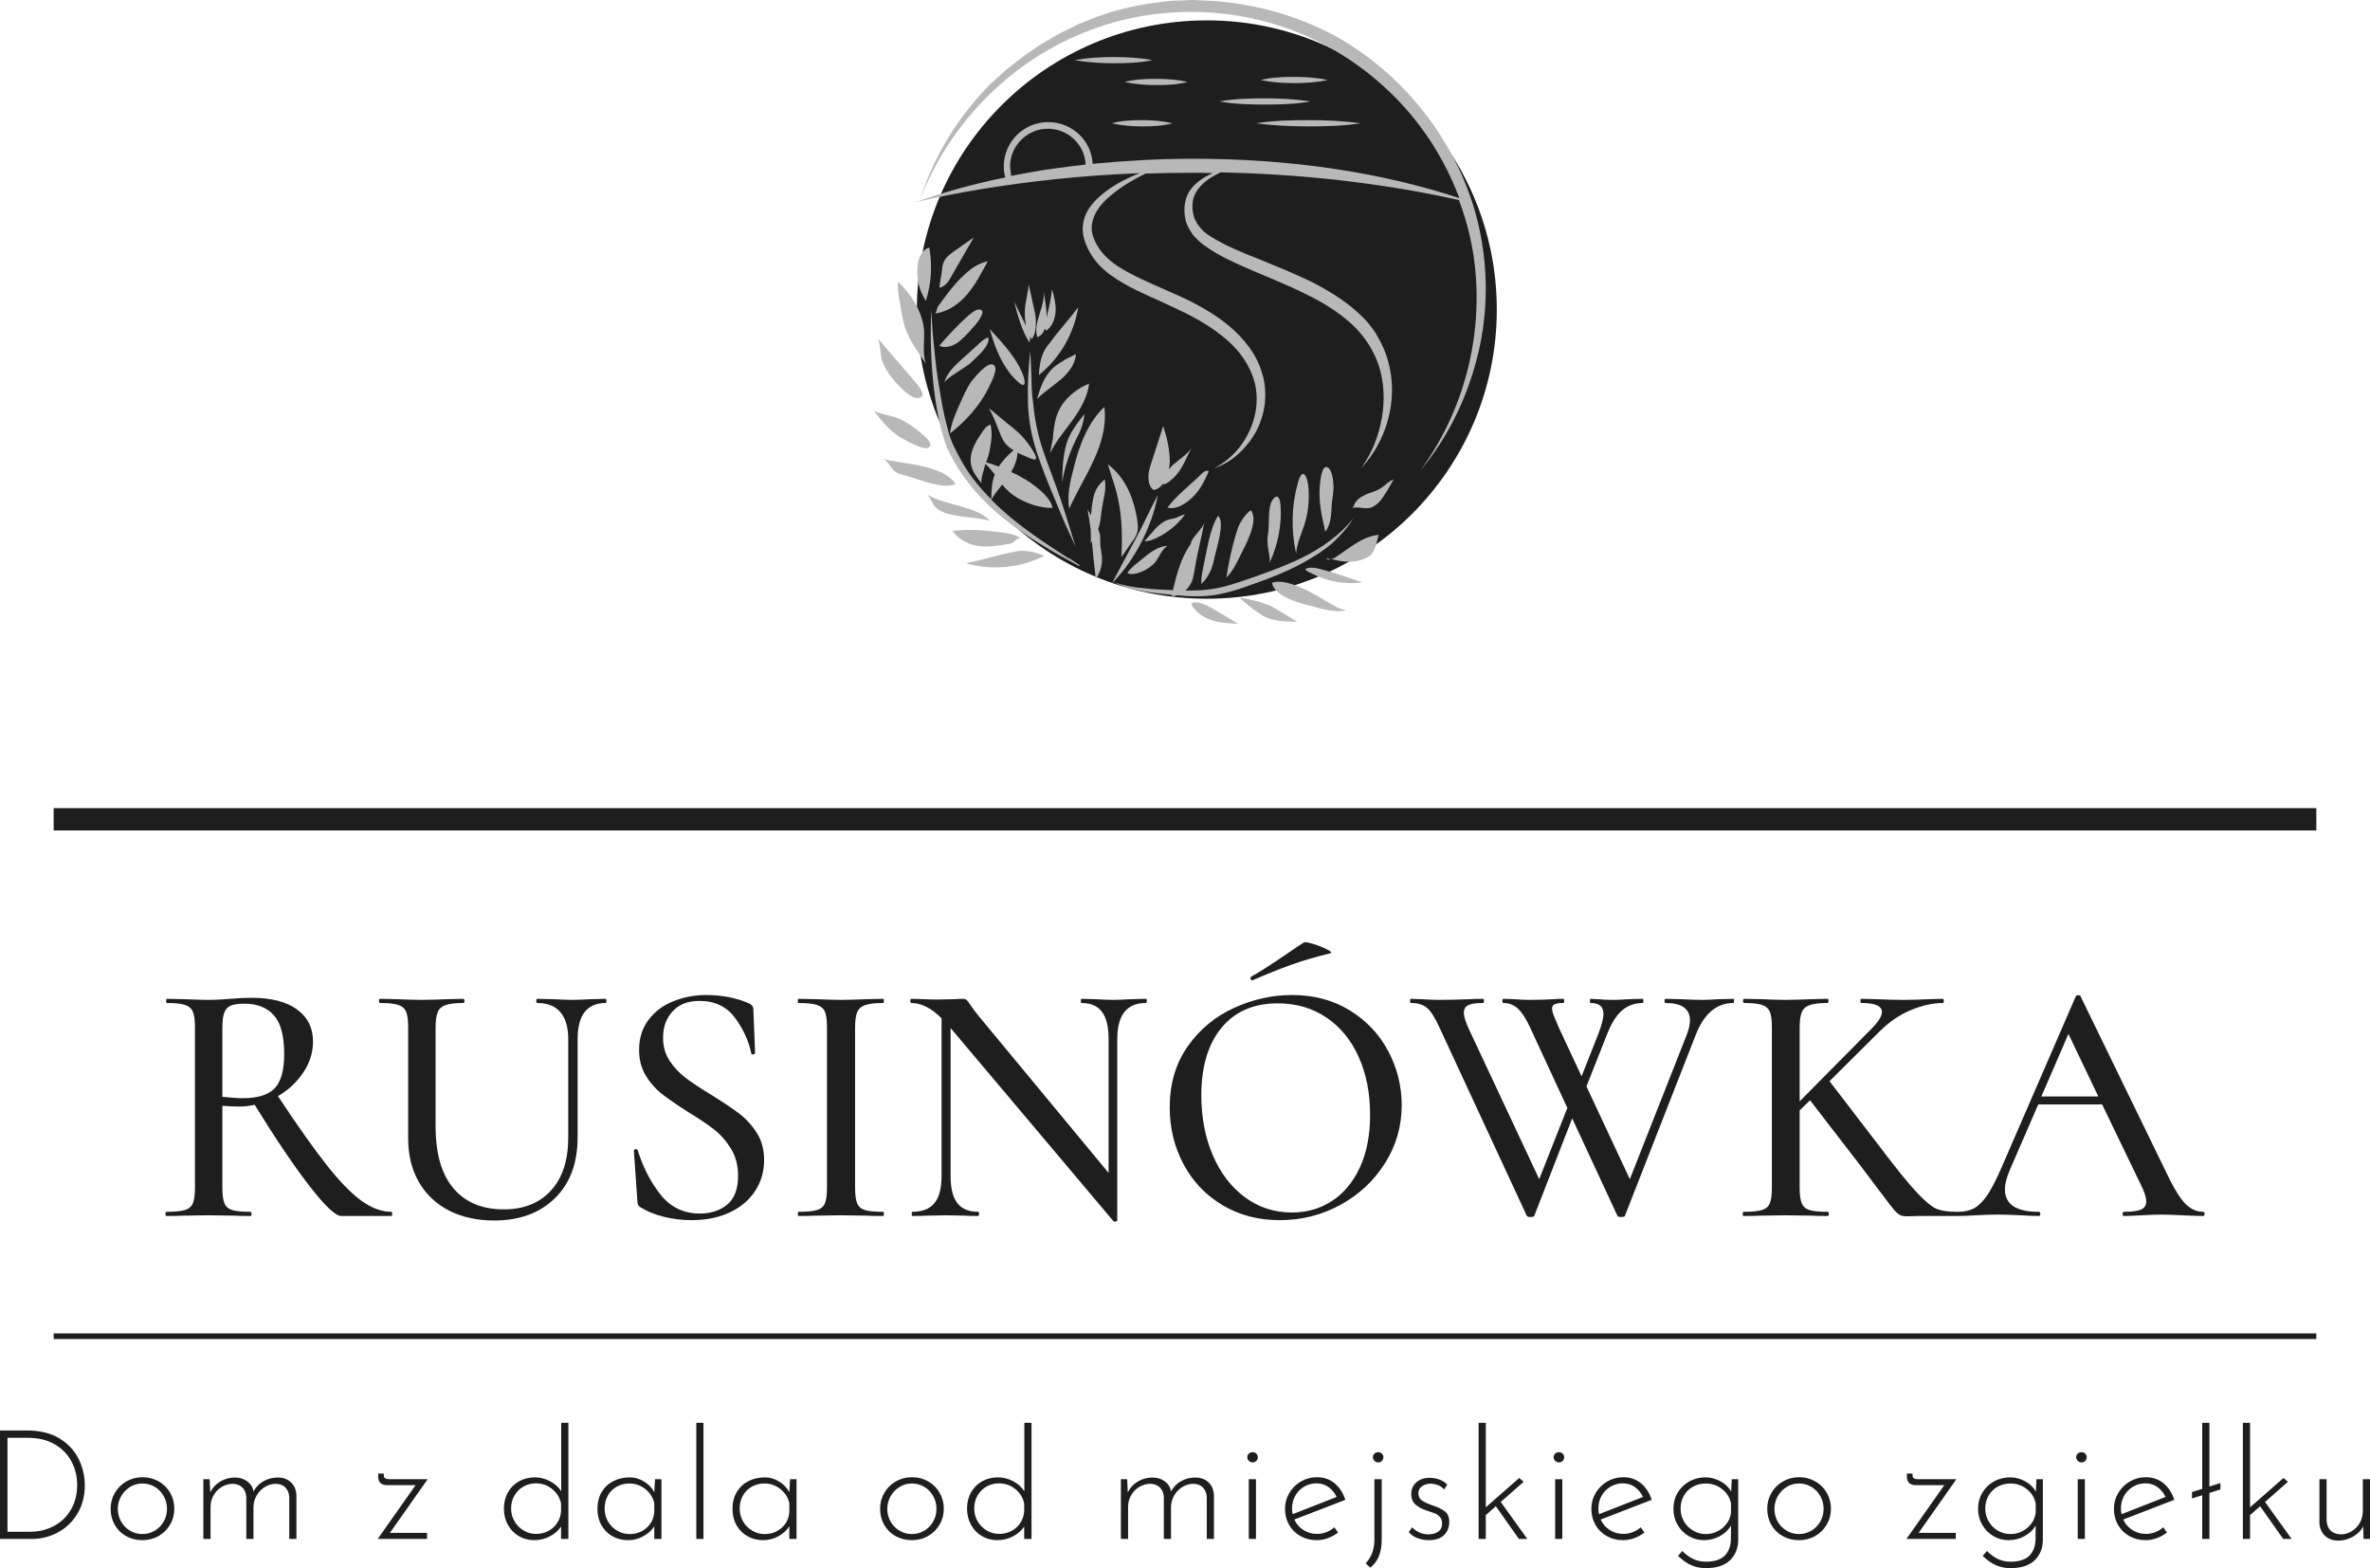
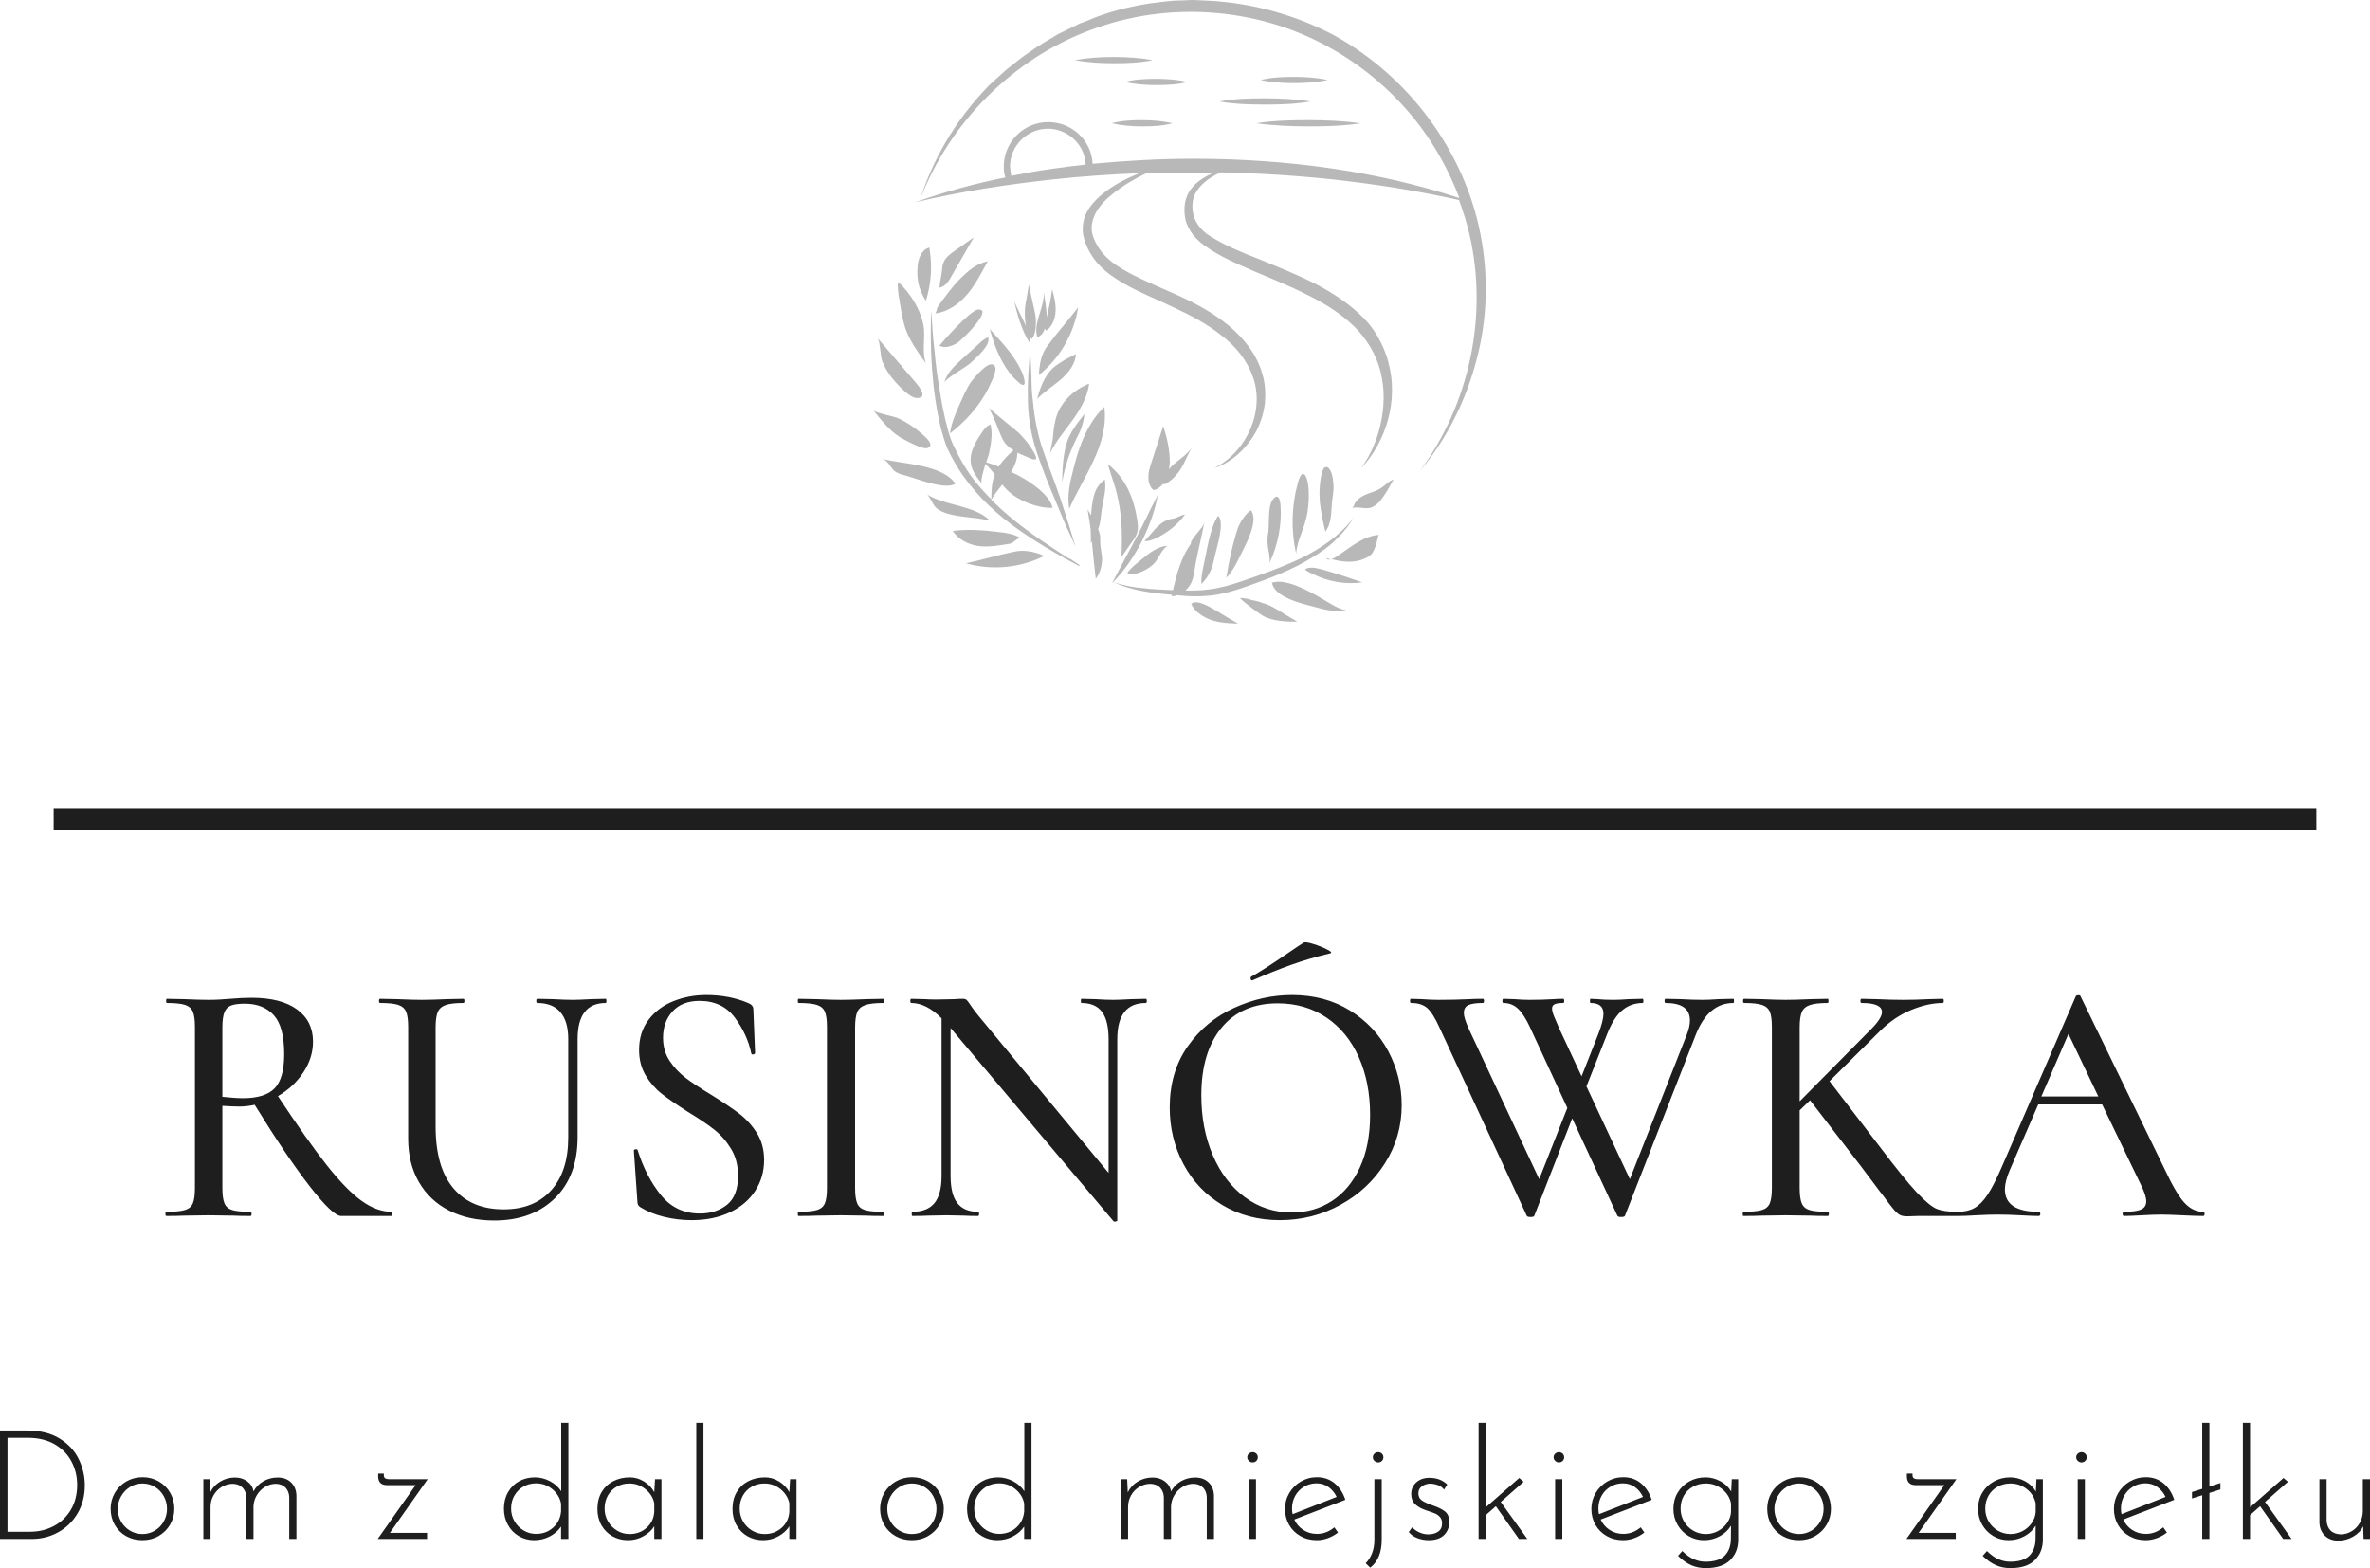
<svg xmlns="http://www.w3.org/2000/svg" xmlns:xlink="http://www.w3.org/1999/xlink" viewBox="383 73.65 380 251.429" width="5000" height="3308.27" preserveAspectRatio="none">
  <defs />
  <style>.companyName {fill:#1e1e1e;fill-opacity:1;}.icon1 {fill:#1E1E1E;fill-opacity:1;}.icon2 {fill:#b8b8b8;fill-opacity:1;}.icon3 {fill:#848383;fill-opacity:1;}.icon3-str {stroke:#848383;stroke-opacity:1;}.icon4 {fill:#1E1E1E;fill-opacity:1;}.icon5 {fill:#b8b8b8;fill-opacity:1;}.icon6 {fill:#848383;fill-opacity:1;}.icon7 {fill:#1E1E1E;fill-opacity:1;}.icon8 {fill:#b8b8b8;fill-opacity:1;}.shapeStroke-str {stroke:#949393;stroke-opacity:1;}</style>
  <defs>
    <filter x="383" y="73.65" width="380" height="251.429" id="global" filterUnits="userSpaceOnUse" primitiveUnits="userSpaceOnUse" color-interpolation-filters="sRGB">
      <feColorMatrix type="matrix" values="0.333 0.333 0.333 0 0 0.333 0.333 0.333 0 0 0.333 0.333 0.333 0 0 0 0 0 1 0" />
    </filter>
  </defs>
  <g filter="url(#global)">
    <g opacity="1" transform="rotate(0 391.603 287.446)">
      <svg width="362.794" height="0.896" x="391.603" y="287.446" version="1.1" preserveAspectRatio="none" viewBox="0 0 362.794 0.896">
        <defs>
-           <rect x="0" y="0" width="362.794" height="1" rx="0%" ry="0%" id="id-Fn9MWtLe" />
-         </defs>
+           </defs>
        <use class="icon1 shapeStroke-str" style="stroke-width:0;" xlink:href="#id-Fn9MWtLe" />
      </svg>
    </g>
    <g opacity="1" transform="rotate(0 391.603 203.221)">
      <svg width="362.794" height="3.584" x="391.603" y="203.221" version="1.1" preserveAspectRatio="none" viewBox="0 0 362.794 3.584">
        <defs>
          <rect x="0" y="0" width="362.794" height="3.584" rx="0%" ry="0%" id="id-7UcwTXs1" />
        </defs>
        <use class="icon1 shapeStroke-str" style="stroke-width:0;" xlink:href="#id-7UcwTXs1" />
      </svg>
    </g>
    <g opacity="1" transform="rotate(0 383 301.782)">
      <svg width="380" height="23.296" x="383" y="301.782" version="1.1" preserveAspectRatio="none" viewBox="4.52 -30.4 620.44 38.04">
        <g transform="matrix(1 0 0 1 0 0)" class="companyName">
          <path id="id-6izo4zJp32" d="M4.52 0L4.52-28.40L11.52-28.40Q16.72-28.40 20.14-26.28Q23.56-24.16 25.14-20.88Q26.72-17.60 26.72-14.04L26.72-14.04Q26.72-9.88 24.82-6.68Q22.92-3.48 19.74-1.74Q16.56 0 12.88 0L12.88 0L4.52 0ZM6.48-1.88L12.36-1.88Q15.80-1.88 18.62-3.38Q21.44-4.88 23.08-7.66Q24.72-10.44 24.72-14.16L24.72-14.16Q24.72-17.48 23.22-20.30Q21.72-23.12 18.80-24.80Q15.88-26.48 11.80-26.48L11.80-26.48L6.48-26.48L6.48-1.88Z M33.48-7.92Q33.48-10.16 34.58-12.06Q35.68-13.96 37.60-15.06Q39.52-16.16 41.84-16.16L41.84-16.16Q44.16-16.16 46.08-15.06Q48-13.96 49.08-12.06Q50.16-10.16 50.16-7.92L50.16-7.92Q50.16-5.64 49.06-3.76Q47.96-1.88 46.06-0.78Q44.16 0.32 41.80 0.32L41.80 0.32Q39.44 0.32 37.54-0.74Q35.64-1.80 34.56-3.68Q33.48-5.56 33.48-7.92L33.48-7.92ZM35.36-7.88Q35.36-6.08 36.22-4.56Q37.08-3.04 38.56-2.16Q40.04-1.28 41.80-1.28L41.80-1.28Q43.56-1.28 45.04-2.16Q46.52-3.04 47.38-4.56Q48.24-6.08 48.24-7.88L48.24-7.88Q48.24-9.68 47.38-11.22Q46.52-12.76 45.04-13.64Q43.56-14.52 41.80-14.52L41.80-14.52Q40-14.52 38.52-13.58Q37.04-12.64 36.20-11.12Q35.36-9.60 35.36-7.88L35.36-7.88Z M77.20-16.08Q79.40-16.08 80.72-14.80Q82.04-13.52 82.12-11.40L82.12-11.40L82.12 0L80.24 0L80.24-11Q80.16-12.44 79.30-13.40Q78.44-14.36 76.80-14.44L76.80-14.44Q75.24-14.44 73.92-13.64Q72.60-12.84 71.78-11.50Q70.96-10.16 70.88-8.56L70.88-8.56L70.88 0L69 0L69-11Q68.92-12.44 68.04-13.40Q67.16-14.36 65.52-14.44L65.52-14.44Q63.96-14.44 62.60-13.64Q61.24-12.84 60.44-11.44Q59.64-10.04 59.64-8.40L59.64-8.40L59.64 0L57.76 0L57.76-15.64L59.40-15.64L59.56-12.20Q60.44-14 62.20-15.04Q63.96-16.08 66.04-16.08L66.04-16.08Q67.92-16.08 69.28-15.06Q70.64-14.04 70.88-12.44L70.88-12.44Q71.80-14.16 73.50-15.12Q75.20-16.08 77.20-16.08L77.20-16.08Z M116.48-15.64L106.60-1.60L116.32-1.60L116.32 0L103.40 0L113.32-14.08L105.92-14.08Q103.52-14.08 103.52-16.36L103.52-16.36L103.52-17.12L105.00-17.12L105.00-16.64Q105.00-15.64 106.36-15.64L106.36-15.64L116.48-15.64Z M151.44-30.40L153.32-30.40L153.32 0L151.40 0L151.40-3.24Q150.32-1.64 148.44-0.66Q146.56 0.32 144.36 0.32L144.36 0.32Q142.16 0.32 140.34-0.74Q138.52-1.80 137.48-3.70Q136.44-5.60 136.44-7.92L136.44-7.92Q136.44-10.36 137.52-12.24Q138.60-14.12 140.44-15.12Q142.28-16.12 144.56-16.12L144.56-16.12Q146.60-16.12 148.50-15.12Q150.40-14.12 151.44-12.48L151.44-12.48L151.44-30.40ZM144.84-1.32Q147.52-1.32 149.36-3Q151.20-4.68 151.40-7.24L151.40-7.24L151.40-9.24Q150.96-11.52 149.10-13.04Q147.24-14.56 144.84-14.56L144.84-14.56Q143.04-14.56 141.56-13.72Q140.08-12.88 139.20-11.38Q138.32-9.88 138.32-7.96L138.32-7.96Q138.32-6.16 139.20-4.64Q140.08-3.12 141.58-2.22Q143.08-1.32 144.84-1.32L144.84-1.32Z M176-15.64L177.68-15.64L177.68 0L175.80 0L175.80-3.32Q174.88-1.80 173-0.74Q171.12 0.32 168.92 0.32L168.92 0.32Q166.68 0.32 164.86-0.70Q163.04-1.72 161.98-3.58Q160.92-5.44 160.92-7.84L160.92-7.84Q160.92-10.40 162.02-12.26Q163.12-14.12 165.06-15.12Q167-16.12 169.44-16.12L169.44-16.12Q171.36-16.12 173.12-15.04Q174.88-13.96 175.80-12.24L175.80-12.24L176-15.64ZM169.32-1.28Q171.96-1.28 173.80-2.92Q175.64-4.56 175.80-7.12L175.80-7.12L175.80-9.36Q175.32-11.56 173.48-13.04Q171.64-14.52 169.28-14.52L169.28-14.52Q167.48-14.52 166-13.70Q164.52-12.88 163.66-11.38Q162.80-9.88 162.80-7.92L162.80-7.92Q162.80-6.12 163.68-4.60Q164.56-3.08 166.06-2.18Q167.56-1.28 169.32-1.28L169.32-1.28Z M186.80-30.40L188.68-30.40L188.68 0L186.80 0L186.80-30.40Z M211.36-15.64L213.04-15.64L213.04 0L211.16 0L211.16-3.32Q210.24-1.80 208.36-0.74Q206.48 0.32 204.28 0.32L204.28 0.32Q202.04 0.32 200.22-0.70Q198.40-1.72 197.34-3.58Q196.28-5.44 196.28-7.84L196.28-7.84Q196.28-10.40 197.38-12.26Q198.48-14.12 200.42-15.12Q202.36-16.12 204.80-16.12L204.80-16.12Q206.72-16.12 208.48-15.04Q210.24-13.96 211.16-12.24L211.16-12.24L211.36-15.64ZM204.68-1.28Q207.32-1.28 209.16-2.92Q211-4.56 211.16-7.12L211.16-7.12L211.16-9.36Q210.68-11.56 208.84-13.04Q207-14.52 204.64-14.52L204.64-14.52Q202.84-14.52 201.36-13.70Q199.88-12.88 199.02-11.38Q198.16-9.88 198.16-7.92L198.16-7.92Q198.16-6.12 199.04-4.60Q199.92-3.08 201.42-2.18Q202.92-1.28 204.68-1.28L204.68-1.28Z M234.92-7.92Q234.92-10.16 236.02-12.06Q237.12-13.96 239.04-15.06Q240.96-16.16 243.28-16.16L243.28-16.16Q245.60-16.16 247.52-15.06Q249.44-13.96 250.52-12.06Q251.60-10.16 251.60-7.92L251.60-7.92Q251.60-5.64 250.50-3.76Q249.40-1.88 247.50-0.78Q245.60 0.32 243.24 0.32L243.24 0.32Q240.88 0.32 238.98-0.74Q237.08-1.80 236.00-3.68Q234.92-5.56 234.92-7.92L234.92-7.92ZM236.80-7.88Q236.80-6.08 237.66-4.56Q238.52-3.04 240.00-2.16Q241.48-1.28 243.24-1.28L243.24-1.28Q245.00-1.28 246.48-2.16Q247.96-3.04 248.82-4.56Q249.68-6.08 249.68-7.88L249.68-7.88Q249.68-9.68 248.82-11.22Q247.96-12.76 246.48-13.64Q245.00-14.52 243.24-14.52L243.24-14.52Q241.44-14.52 239.96-13.58Q238.48-12.64 237.64-11.12Q236.80-9.60 236.80-7.88L236.80-7.88Z M272.68-30.40L274.56-30.40L274.56 0L272.64 0L272.64-3.24Q271.56-1.64 269.68-0.66Q267.80 0.32 265.60 0.32L265.60 0.32Q263.40 0.32 261.58-0.74Q259.76-1.80 258.72-3.70Q257.68-5.60 257.68-7.92L257.68-7.92Q257.68-10.36 258.76-12.24Q259.84-14.12 261.68-15.12Q263.52-16.12 265.80-16.12L265.80-16.12Q267.84-16.12 269.74-15.12Q271.64-14.12 272.68-12.48L272.68-12.48L272.68-30.40ZM266.08-1.32Q268.76-1.32 270.60-3Q272.44-4.68 272.64-7.24L272.64-7.24L272.64-9.24Q272.20-11.52 270.34-13.04Q268.48-14.56 266.08-14.56L266.08-14.56Q264.28-14.56 262.80-13.72Q261.32-12.88 260.44-11.38Q259.56-9.88 259.56-7.96L259.56-7.96Q259.56-6.16 260.44-4.64Q261.32-3.12 262.82-2.22Q264.32-1.32 266.08-1.32L266.08-1.32Z M317.40-16.08Q319.60-16.08 320.92-14.80Q322.24-13.52 322.32-11.40L322.32-11.40L322.32 0L320.44 0L320.44-11Q320.36-12.44 319.50-13.40Q318.64-14.36 317-14.44L317-14.44Q315.44-14.44 314.12-13.64Q312.80-12.84 311.98-11.50Q311.16-10.16 311.08-8.56L311.08-8.56L311.08 0L309.20 0L309.20-11Q309.12-12.44 308.24-13.40Q307.36-14.36 305.72-14.44L305.72-14.44Q304.16-14.44 302.80-13.64Q301.44-12.84 300.64-11.44Q299.84-10.04 299.84-8.40L299.84-8.40L299.84 0L297.96 0L297.96-15.64L299.60-15.64L299.76-12.20Q300.64-14 302.40-15.04Q304.16-16.08 306.24-16.08L306.24-16.08Q308.12-16.08 309.48-15.06Q310.84-14.04 311.08-12.44L311.08-12.44Q312-14.16 313.70-15.12Q315.40-16.08 317.40-16.08L317.40-16.08Z M331.44-15.64L333.32-15.64L333.32 0L331.44 0L331.44-15.64ZM331.04-21.40Q331.04-21.96 331.46-22.34Q331.88-22.72 332.44-22.72L332.44-22.72Q333-22.72 333.40-22.34Q333.80-21.96 333.80-21.40L333.80-21.40Q333.80-20.80 333.40-20.42Q333-20.04 332.44-20.04L332.44-20.04Q331.88-20.04 331.46-20.44Q331.04-20.84 331.04-21.40L331.04-21.40Z M349.28-1.32Q351.80-1.32 353.84-3.04L353.84-3.04L354.80-1.68Q353.64-0.76 352.18-0.22Q350.72 0.32 349.24 0.32L349.24 0.32Q346.84 0.32 344.94-0.76Q343.04-1.84 341.98-3.70Q340.92-5.56 340.92-7.88L340.92-7.88Q340.92-10.12 342.04-12.02Q343.16-13.92 345.08-15.04Q347-16.16 349.28-16.16L349.28-16.16Q352-16.16 353.92-14.56Q355.84-12.96 356.72-10.24L356.72-10.24L343.36-5.08Q344.12-3.40 345.70-2.36Q347.28-1.32 349.28-1.32L349.28-1.32ZM349.16-14.56Q347.40-14.56 345.92-13.68Q344.44-12.80 343.60-11.30Q342.76-9.80 342.76-7.96L342.76-7.96Q342.76-7.12 342.92-6.48L342.92-6.48L354.44-11Q353.68-12.60 352.32-13.58Q350.96-14.56 349.16-14.56L349.16-14.56Z M363.24 7.52L362.04 6.36Q363.12 5.28 363.72 3.72Q364.32 2.16 364.32 0.24L364.32 0.24L364.32-15.64L366.24-15.64L366.24 0.20Q366.24 5.20 363.24 7.52L363.24 7.52ZM363.92-21.40Q363.92-21.96 364.34-22.34Q364.76-22.72 365.32-22.72L365.32-22.72Q365.88-22.72 366.28-22.34Q366.68-21.96 366.68-21.40L366.68-21.40Q366.68-20.80 366.28-20.42Q365.88-20.04 365.32-20.04L365.32-20.04Q364.76-20.04 364.34-20.44Q363.92-20.84 363.92-21.40L363.92-21.40Z M378.56 0.32Q377.04 0.32 375.62-0.20Q374.20-0.72 373.32-1.80L373.32-1.80L374.20-3.04Q375-2.20 376.12-1.70Q377.24-1.20 378.44-1.20L378.44-1.20Q379.96-1.20 381-1.90Q382.04-2.60 382.04-4.08L382.04-4.08Q382.04-5.12 381.48-5.74Q380.92-6.36 380.20-6.66Q379.48-6.96 377.88-7.48L377.88-7.48Q376-8.12 374.98-9.10Q373.96-10.08 373.96-11.72L373.96-11.72Q373.96-13.64 375.30-14.82Q376.64-16 378.72-16L378.72-16Q381.60-16 383.40-14.24L383.40-14.24L382.56-12.92Q381.96-13.72 380.98-14.08Q380-14.44 379-14.48L379-14.48Q377.80-14.48 376.82-13.82Q375.84-13.16 375.84-11.96L375.84-11.96Q375.84-10.72 376.72-10.10Q377.60-9.48 379.40-8.84L379.40-8.84Q381.60-8.12 382.76-7.22Q383.92-6.32 383.92-4.48L383.92-4.48Q383.92-2.32 382.54-1Q381.16 0.32 378.56 0.32L378.56 0.32Z M402.16 0L396.12-8.56L393.48-6.24L393.48 0L391.60 0L391.60-30.40L393.48-30.40L393.48-8.28L402.24-15.96L403.40-14.96L397.40-9.68L404.36 0L402.16 0Z M411.64-15.64L413.52-15.64L413.52 0L411.64 0L411.64-15.64ZM411.24-21.40Q411.24-21.96 411.66-22.34Q412.08-22.72 412.64-22.72L412.64-22.72Q413.20-22.72 413.60-22.34Q414.00-21.96 414.00-21.40L414.00-21.40Q414.00-20.80 413.60-20.42Q413.20-20.04 412.64-20.04L412.64-20.04Q412.08-20.04 411.66-20.44Q411.24-20.84 411.24-21.40L411.24-21.40Z M429.48-1.32Q432.00-1.32 434.04-3.04L434.04-3.04L435.00-1.68Q433.84-0.76 432.38-0.22Q430.92 0.32 429.44 0.32L429.44 0.32Q427.04 0.32 425.14-0.76Q423.24-1.84 422.18-3.70Q421.12-5.56 421.12-7.88L421.12-7.88Q421.12-10.12 422.24-12.02Q423.36-13.92 425.28-15.04Q427.20-16.16 429.48-16.16L429.48-16.16Q432.20-16.16 434.12-14.56Q436.04-12.96 436.92-10.24L436.92-10.24L423.56-5.08Q424.32-3.40 425.90-2.36Q427.48-1.32 429.48-1.32L429.48-1.32ZM429.36-14.56Q427.60-14.56 426.12-13.68Q424.64-12.80 423.80-11.30Q422.96-9.80 422.96-7.96L422.96-7.96Q422.96-7.12 423.12-6.48L423.12-6.48L434.64-11Q433.88-12.60 432.52-13.58Q431.16-14.56 429.36-14.56L429.36-14.56Z M457.88-15.64L459.56-15.64L459.56 0.24Q459.56 3.44 457.46 5.54Q455.36 7.64 451.08 7.64L451.08 7.64Q449.04 7.64 447.32 6.90Q445.60 6.16 443.80 4.44L443.80 4.44L444.92 3.16Q446.52 4.72 448.00 5.34Q449.48 5.96 451.00 5.96L451.00 5.96Q454.44 5.96 456.00 4.40Q457.56 2.84 457.64 0.20L457.64 0.20L457.68-3.48Q456.64-1.76 454.74-0.72Q452.84 0.32 450.60 0.32L450.60 0.32Q448.40 0.32 446.58-0.76Q444.76-1.84 443.68-3.72Q442.60-5.60 442.60-7.88L442.60-7.88Q442.60-10.24 443.72-12.12Q444.84-14 446.76-15.06Q448.68-16.12 451.00-16.12L451.00-16.12Q453.04-16.12 454.92-15.10Q456.80-14.08 457.72-12.40L457.72-12.40L457.88-15.64ZM451.08-1.28Q452.80-1.28 454.26-2.06Q455.72-2.84 456.64-4.16Q457.56-5.48 457.68-7L457.68-7L457.68-9.32Q457.20-11.60 455.34-13.06Q453.48-14.52 451.08-14.52L451.08-14.52Q449.24-14.52 447.72-13.68Q446.20-12.84 445.34-11.34Q444.48-9.84 444.48-7.92L444.48-7.92Q444.48-6.12 445.36-4.60Q446.24-3.08 447.76-2.18Q449.28-1.28 451.08-1.28L451.08-1.28Z M467.16-7.92Q467.16-10.16 468.26-12.06Q469.36-13.96 471.28-15.06Q473.20-16.16 475.52-16.16L475.52-16.16Q477.84-16.16 479.76-15.06Q481.68-13.96 482.76-12.06Q483.84-10.16 483.84-7.92L483.84-7.92Q483.84-5.64 482.74-3.76Q481.64-1.88 479.74-0.78Q477.84 0.32 475.48 0.32L475.48 0.32Q473.12 0.32 471.22-0.74Q469.32-1.80 468.24-3.68Q467.16-5.56 467.16-7.92L467.16-7.92ZM469.04-7.88Q469.04-6.08 469.90-4.56Q470.76-3.04 472.24-2.16Q473.72-1.28 475.48-1.28L475.48-1.28Q477.24-1.28 478.72-2.16Q480.20-3.04 481.06-4.56Q481.92-6.08 481.92-7.88L481.92-7.88Q481.92-9.68 481.06-11.22Q480.20-12.76 478.72-13.64Q477.24-14.52 475.48-14.52L475.48-14.52Q473.68-14.52 472.20-13.58Q470.72-12.64 469.88-11.12Q469.04-9.60 469.04-7.88L469.04-7.88Z M516.68-15.64L506.80-1.60L516.52-1.60L516.52 0L503.60 0L513.52-14.08L506.12-14.08Q503.72-14.08 503.72-16.36L503.72-16.36L503.72-17.12L505.20-17.12L505.20-16.64Q505.20-15.64 506.56-15.64L506.56-15.64L516.68-15.64Z M537.64-15.64L539.32-15.64L539.32 0.24Q539.32 3.44 537.22 5.54Q535.12 7.64 530.84 7.64L530.84 7.64Q528.80 7.64 527.08 6.90Q525.36 6.16 523.56 4.44L523.56 4.44L524.68 3.16Q526.28 4.72 527.76 5.34Q529.24 5.96 530.76 5.96L530.76 5.96Q534.20 5.96 535.76 4.40Q537.32 2.84 537.40 0.20L537.40 0.20L537.44-3.48Q536.40-1.76 534.50-0.72Q532.60 0.32 530.36 0.32L530.36 0.32Q528.16 0.32 526.34-0.76Q524.52-1.84 523.44-3.72Q522.36-5.60 522.36-7.88L522.36-7.88Q522.36-10.24 523.48-12.12Q524.60-14 526.52-15.06Q528.44-16.12 530.76-16.12L530.76-16.12Q532.80-16.12 534.68-15.10Q536.56-14.08 537.48-12.40L537.48-12.40L537.64-15.64ZM530.84-1.28Q532.56-1.28 534.02-2.06Q535.48-2.84 536.40-4.16Q537.32-5.48 537.44-7L537.44-7L537.44-9.32Q536.96-11.60 535.10-13.06Q533.24-14.52 530.84-14.52L530.84-14.52Q529-14.52 527.48-13.68Q525.96-12.84 525.10-11.34Q524.24-9.84 524.24-7.92L524.24-7.92Q524.24-6.12 525.12-4.60Q526-3.08 527.52-2.18Q529.04-1.28 530.84-1.28L530.84-1.28Z M548.44-15.64L550.32-15.64L550.32 0L548.44 0L548.44-15.64ZM548.04-21.40Q548.04-21.96 548.46-22.34Q548.88-22.72 549.44-22.72L549.44-22.72Q550-22.72 550.40-22.34Q550.80-21.96 550.80-21.40L550.80-21.40Q550.80-20.80 550.40-20.42Q550-20.04 549.44-20.04L549.44-20.04Q548.88-20.04 548.46-20.44Q548.04-20.84 548.04-21.40L548.04-21.40Z M566.28-1.32Q568.80-1.32 570.84-3.04L570.84-3.04L571.80-1.68Q570.64-0.76 569.18-0.22Q567.72 0.32 566.24 0.32L566.24 0.32Q563.84 0.32 561.94-0.76Q560.04-1.84 558.98-3.70Q557.92-5.56 557.92-7.88L557.92-7.88Q557.92-10.12 559.04-12.02Q560.16-13.92 562.08-15.04Q564-16.16 566.28-16.16L566.28-16.16Q569-16.16 570.92-14.56Q572.84-12.96 573.72-10.24L573.72-10.24L560.36-5.08Q561.12-3.40 562.70-2.36Q564.28-1.32 566.28-1.32L566.28-1.32ZM566.16-14.56Q564.40-14.56 562.92-13.68Q561.44-12.80 560.60-11.30Q559.76-9.80 559.76-7.96L559.76-7.96Q559.76-7.12 559.92-6.48L559.92-6.48L571.44-11Q570.68-12.60 569.32-13.58Q567.96-14.56 566.16-14.56L566.16-14.56Z M585.80-14.64L585.80-12.96L582.92-12.04L582.92 0L581.04 0L581.04-11.44L578.36-10.60L578.36-12.28L581.04-13.12L581.04-30.40L582.92-30.40L582.92-13.72L585.80-14.64Z M602.24 0L596.20-8.56L593.56-6.24L593.56 0L591.68 0L591.68-30.40L593.56-30.40L593.56-8.28L602.32-15.96L603.48-14.96L597.48-9.68L604.44 0L602.24 0Z M623.08-15.64L624.96-15.64L624.96 0L623.28 0L623.16-3.32Q622.40-1.68 620.56-0.62Q618.72 0.44 616.64 0.44L616.64 0.44Q614.48 0.44 613.14-0.86Q611.80-2.16 611.72-4.24L611.72-4.24L611.72-15.64L613.60-15.64L613.60-4.80Q613.68-3.20 614.60-2.24Q615.52-1.28 617.28-1.20L617.28-1.20Q618.80-1.20 620.14-2Q621.48-2.80 622.28-4.20Q623.08-5.60 623.08-7.32L623.08-7.32L623.08-15.64Z" />
        </g>
      </svg>
    </g>
    <g opacity="1" transform="rotate(0 409.523 224.726)">
      <svg width="326.954" height="44.8" x="409.523" y="224.726" version="1.1" preserveAspectRatio="none" viewBox="1.6 -31.516 234.88 32.169">
        <g transform="matrix(1 0 0 1 0 0)" class="companyName">
          <path id="id-D6z1nYkh10" d="M27.64-0.48Q27.72-0.48 27.72-0.24Q27.72 0 27.64 0L27.64 0L21.84 0Q20.88 0 18.22-3.42Q15.56-6.84 11.88-12.80L11.88-12.80Q10.96-12.60 10.12-12.60L10.12-12.60Q9.36-12.60 8.16-12.68L8.16-12.68L8.16-3.24Q8.16-2.04 8.40-1.46Q8.64-0.88 9.30-0.68Q9.96-0.48 11.40-0.48L11.40-0.48Q11.52-0.48 11.52-0.24Q11.52 0 11.40 0L11.40 0Q10.16 0 9.44-0.04L9.44-0.04L6.56-0.08L3.76-0.04Q3 0 1.72 0L1.72 0Q1.60 0 1.60-0.24Q1.60-0.48 1.72-0.48L1.72-0.48Q3.16-0.48 3.84-0.68Q4.52-0.88 4.76-1.46Q5-2.04 5-3.24L5-3.24L5-21.76Q5-22.96 4.76-23.52Q4.52-24.08 3.86-24.30Q3.20-24.52 1.76-24.52L1.76-24.52Q1.68-24.52 1.68-24.76Q1.68-25 1.76-25L1.76-25L3.76-24.96Q5.52-24.88 6.56-24.88L6.56-24.88Q7.28-24.88 7.92-24.92Q8.56-24.96 9.04-25L9.04-25Q10.36-25.12 11.52-25.12L11.52-25.12Q14.92-25.12 16.76-23.78Q18.60-22.44 18.60-20.08L18.60-20.08Q18.60-18.20 17.48-16.52Q16.36-14.84 14.56-13.80L14.56-13.80Q17.92-8.72 20.18-5.86Q22.44-3 24.20-1.74Q25.96-0.48 27.64-0.48L27.64-0.48ZM8.16-13.72Q9.68-13.56 10.52-13.56L10.52-13.56Q13.08-13.56 14.18-14.70Q15.28-15.84 15.28-18.64L15.28-18.64Q15.28-21.80 14.08-23.12Q12.88-24.44 10.76-24.44L10.76-24.44Q9.72-24.44 9.18-24.24Q8.64-24.04 8.40-23.46Q8.16-22.88 8.16-21.68L8.16-21.68L8.16-13.72Z M48-20.36Q48-22.40 47.10-23.46Q46.20-24.52 44.44-24.52L44.44-24.52Q44.32-24.52 44.32-24.76Q44.32-25 44.44-25L44.44-25L46.24-24.96Q47.68-24.88 48.52-24.88L48.52-24.88Q49.24-24.88 50.60-24.96L50.60-24.96L52.32-25Q52.40-25 52.40-24.76Q52.40-24.52 52.32-24.52L52.32-24.52Q49.08-24.52 49.08-20.36L49.08-20.36L49.08-9.08Q49.08-4.60 46.46-2.04Q43.84 0.52 39.48 0.52L39.48 0.52Q36.52 0.52 34.28-0.62Q32.04-1.76 30.80-3.90Q29.56-6.04 29.56-8.92L29.56-8.92L29.56-21.76Q29.56-22.96 29.32-23.52Q29.08-24.08 28.42-24.30Q27.76-24.52 26.32-24.52L26.32-24.52Q26.20-24.52 26.20-24.76Q26.20-25 26.32-25L26.32-25L28.32-24.96Q30.08-24.88 31.12-24.88L31.12-24.88Q32.24-24.88 34-24.96L34-24.96L35.92-25Q36.04-25 36.04-24.76Q36.04-24.52 35.92-24.52L35.92-24.52Q34.52-24.52 33.86-24.28Q33.20-24.04 32.96-23.46Q32.72-22.88 32.72-21.68L32.72-21.68L32.72-10.32Q32.72-5.60 34.78-3.18Q36.84-0.76 40.56-0.76L40.56-0.76Q44.04-0.76 46.02-2.94Q48-5.12 48-9.04L48-9.04L48-20.36Z M58.92-20.52Q58.92-19 59.68-17.86Q60.44-16.72 61.52-15.90Q62.60-15.08 64.52-13.92L64.52-13.92Q66.52-12.68 67.70-11.78Q68.88-10.88 69.72-9.56Q70.56-8.24 70.56-6.44L70.56-6.44Q70.56-4.48 69.54-2.90Q68.52-1.32 66.62-0.42Q64.72 0.48 62.20 0.48L62.20 0.48Q60.60 0.48 59.04 0.10Q57.48-0.28 56.32-1L56.32-1Q56.12-1.12 56.04-1.28Q55.96-1.44 55.96-1.76L55.96-1.76L55.56-7.48Q55.52-7.64 55.74-7.68Q55.96-7.72 56.00-7.56L56.00-7.56Q56.96-4.52 58.68-2.40Q60.40-0.28 63.16-0.28L63.16-0.28Q65.04-0.28 66.30-1.30Q67.56-2.32 67.56-4.64L67.56-4.64Q67.56-6.40 66.76-7.72Q65.96-9.04 64.82-9.94Q63.68-10.84 61.76-12L61.76-12Q59.88-13.20 58.78-14.06Q57.68-14.92 56.92-16.18Q56.16-17.44 56.16-19.12L56.16-19.12Q56.16-21.16 57.26-22.60Q58.36-24.04 60.14-24.74Q61.92-25.44 63.88-25.44L63.88-25.44Q66.56-25.44 68.72-24.52L68.72-24.52Q69.32-24.28 69.32-23.80L69.32-23.80L69.52-18.80Q69.52-18.64 69.32-18.60Q69.12-18.56 69.08-18.72L69.08-18.72Q68.64-20.88 67.20-22.82Q65.76-24.76 63.12-24.76L63.12-24.76Q61.12-24.76 60.02-23.56Q58.92-22.36 58.92-20.52L58.92-20.52Z M81.04-3.24Q81.04-2.04 81.28-1.46Q81.52-0.88 82.18-0.68Q82.84-0.48 84.28-0.48L84.28-0.48Q84.36-0.48 84.36-0.24Q84.36 0 84.28 0L84.28 0Q83 0 82.28-0.04L82.28-0.04L79.40-0.08L76.60-0.04Q75.84 0 74.52 0L74.52 0Q74.44 0 74.44-0.24Q74.44-0.48 74.52-0.48L74.52-0.48Q75.96-0.48 76.64-0.68Q77.32-0.88 77.56-1.46Q77.80-2.04 77.80-3.24L77.80-3.24L77.80-21.76Q77.80-22.96 77.56-23.52Q77.32-24.08 76.64-24.30Q75.96-24.52 74.52-24.52L74.52-24.52Q74.44-24.52 74.44-24.76Q74.44-25 74.52-25L74.52-25L76.60-24.96Q78.36-24.88 79.40-24.88L79.40-24.88Q80.56-24.88 82.32-24.96L82.32-24.96L84.28-25Q84.36-25 84.36-24.76Q84.36-24.52 84.28-24.52L84.28-24.52Q82.88-24.52 82.20-24.28Q81.52-24.04 81.28-23.46Q81.04-22.88 81.04-21.68L81.04-21.68L81.04-3.24Z M114.52-25Q114.64-25 114.64-24.76Q114.64-24.52 114.52-24.52L114.52-24.52Q111.24-24.52 111.24-20.36L111.24-20.36L111.24 0.52Q111.24 0.60 111.06 0.64Q110.88 0.68 110.80 0.60L110.80 0.60L92.04-21.64L92.04-4.60Q92.04-2.48 92.82-1.48Q93.60-0.48 95.20-0.48L95.20-0.48Q95.32-0.48 95.32-0.24Q95.32 0 95.20 0L95.20 0Q94.16 0 93.60-0.04L93.60-0.04L91.56-0.08L89.40-0.04Q88.80 0 87.64 0L87.64 0Q87.56 0 87.56-0.24Q87.56-0.48 87.64-0.48L87.64-0.48Q89.36-0.48 90.18-1.48Q91-2.48 91-4.60L91-4.60L91-22.76Q89.24-24.52 87.52-24.52L87.52-24.52Q87.40-24.52 87.40-24.76Q87.40-25 87.52-25L87.52-25L89.08-24.96Q89.56-24.92 90.44-24.92L90.44-24.92L92.52-24.96Q92.88-25 93.44-25L93.44-25Q93.76-25 93.90-24.86Q94.04-24.72 94.36-24.24L94.36-24.24Q94.72-23.68 95.36-22.92L95.36-22.92L110.24-4.96L110.24-20.36Q110.24-22.48 109.48-23.50Q108.72-24.52 107.12-24.52L107.12-24.52Q107.04-24.52 107.04-24.76Q107.04-25 107.12-25L107.12-25L108.72-24.96Q109.92-24.88 110.76-24.88L110.76-24.88Q111.48-24.88 112.84-24.96L112.84-24.96L114.52-25Z M126.88-27.16L126.80-27.12Q126.64-27.12 126.60-27.30Q126.56-27.48 126.68-27.56L126.68-27.56Q128.12-28.36 130.80-30.20L130.80-30.20Q132.08-31.08 132.72-31.48L132.72-31.48Q132.92-31.60 133.82-31.32Q134.72-31.04 135.42-30.68Q136.12-30.32 135.76-30.24L135.76-30.24Q133.28-29.64 131.22-28.90Q129.16-28.16 126.88-27.16L126.88-27.16ZM129.96 0.48Q126.24 0.48 123.34-1.26Q120.44-3 118.86-5.98Q117.28-8.96 117.28-12.48L117.28-12.48Q117.28-16.60 119.36-19.54Q121.44-22.48 124.70-23.96Q127.96-25.44 131.36-25.44L131.36-25.44Q135.16-25.44 138.04-23.66Q140.92-21.88 142.46-18.96Q144-16.04 144-12.76L144-12.76Q144-9.12 142.08-6.08Q140.16-3.04 136.94-1.28Q133.72 0.48 129.96 0.48L129.96 0.48ZM131.36-0.40Q133.92-0.40 135.96-1.72Q138-3.04 139.18-5.58Q140.36-8.12 140.36-11.64L140.36-11.64Q140.36-15.36 139.06-18.28Q137.76-21.20 135.34-22.84Q132.92-24.48 129.72-24.48L129.72-24.48Q125.56-24.48 123.24-21.66Q120.92-18.84 120.92-13.88L120.92-13.88Q120.92-10.08 122.24-7Q123.56-3.92 125.94-2.16Q128.32-0.40 131.36-0.40L131.36-0.40Z M182.20-25Q182.28-25 182.28-24.76Q182.28-24.52 182.20-24.52L182.20-24.52Q179.32-24.52 177.88-20.88L177.88-20.88L169.72-0.04Q169.68 0.12 169.28 0.12L169.28 0.12Q168.88 0.12 168.84-0.04L168.84-0.04L163.64-11.24L159.28-0.04Q159.24 0.12 158.84 0.12L158.84 0.12Q158.44 0.12 158.40-0.04L158.40-0.04L148.36-21.68Q147.60-23.36 146.94-23.94Q146.28-24.52 145.08-24.52L145.08-24.52Q144.96-24.52 144.96-24.76Q144.96-25 145.08-25L145.08-25L146.32-24.96Q147.36-24.88 148.28-24.88L148.28-24.88Q150.08-24.88 151.84-24.96L151.84-24.96Q152.40-25 153.36-25L153.36-25Q153.48-25 153.48-24.76Q153.48-24.52 153.36-24.52L153.36-24.52Q152.20-24.52 151.68-24.28Q151.16-24.04 151.16-23.36L151.16-23.36Q151.16-22.80 151.72-21.56L151.72-21.56L159.84-4.24L163.08-12.44L158.80-21.68Q158.12-23.16 157.42-23.84Q156.72-24.52 155.72-24.52L155.72-24.52Q155.60-24.52 155.60-24.76Q155.60-25 155.72-25L155.72-25L156.96-24.96Q157.92-24.88 158.72-24.88L158.72-24.88Q160.24-24.88 161.52-24.96L161.52-24.96Q161.92-25 162.60-25L162.60-25Q162.72-25 162.72-24.76Q162.72-24.52 162.60-24.52L162.60-24.52Q161.92-24.52 161.62-24.38Q161.32-24.24 161.32-23.88L161.32-23.88Q161.32-23.56 161.56-22.96Q161.80-22.36 162.16-21.56L162.16-21.56L164.72-16.08L166.68-21.04Q167.24-22.52 167.24-23.28L167.24-23.28Q167.24-24.52 165.76-24.52L165.76-24.52Q165.68-24.52 165.68-24.76Q165.68-25 165.76-25L165.76-25L166.56-24.96Q167.28-24.88 168.40-24.88L168.40-24.88Q169.16-24.88 170.12-24.96L170.12-24.96L171.76-25Q171.84-25 171.84-24.76Q171.84-24.52 171.76-24.52L171.76-24.52Q170.40-24.52 169.40-23.68Q168.40-22.84 167.64-20.88L167.64-20.88L165.28-14.92L170.28-4.24L176.84-20.88Q177.20-21.80 177.20-22.52L177.20-22.52Q177.20-24.52 174.40-24.52L174.40-24.52Q174.28-24.52 174.28-24.76Q174.28-25 174.40-25L174.40-25L176.12-24.96Q177.56-24.88 178.64-24.88L178.64-24.88Q179.44-24.88 180.48-24.96L180.48-24.96L182.20-25Z M207.96-0.48Q208.08-0.48 208.08-0.24Q208.08 0 207.96 0L207.96 0L203.48 0L202.24 0.04Q201.68 0.04 201.38-0.12Q201.08-0.28 200.70-0.72Q200.32-1.16 199.44-2.36L199.44-2.36Q199.08-2.80 198.48-3.62Q197.88-4.44 196.84-5.80L196.84-5.80L191.04-13.32L189.84-12.16L189.84-3.24Q189.84-2.04 190.08-1.46Q190.32-0.88 190.98-0.68Q191.64-0.48 193.08-0.48L193.08-0.48Q193.20-0.48 193.20-0.24Q193.20 0 193.08 0L193.08 0Q191.80 0 191.08-0.04L191.08-0.04L188.24-0.08L185.44-0.04Q184.68 0 183.36 0L183.36 0Q183.28 0 183.28-0.24Q183.28-0.48 183.36-0.48L183.36-0.48Q184.80-0.48 185.48-0.68Q186.16-0.88 186.40-1.46Q186.64-2.04 186.64-3.24L186.64-3.24L186.64-21.76Q186.64-22.96 186.40-23.52Q186.16-24.08 185.50-24.30Q184.84-24.52 183.44-24.52L183.44-24.52Q183.32-24.52 183.32-24.76Q183.32-25 183.44-25L183.44-25L185.44-24.96Q187.20-24.88 188.24-24.88L188.24-24.88Q189.36-24.88 191.12-24.96L191.12-24.96L193.08-25Q193.16-25 193.16-24.76Q193.16-24.52 193.08-24.52L193.08-24.52Q191.68-24.52 191.00-24.28Q190.32-24.04 190.08-23.46Q189.84-22.88 189.84-21.68L189.84-21.68L189.84-13.20L198.04-21.48Q199.32-22.76 199.32-23.48L199.32-23.48Q199.32-24.52 196.96-24.52L196.96-24.52Q196.84-24.52 196.84-24.76Q196.84-25 196.96-25L196.96-25L198.72-24.96Q200.32-24.88 201.76-24.88L201.76-24.88Q203.20-24.88 204.72-24.96L204.72-24.96L206.32-25Q206.44-25 206.44-24.76Q206.44-24.52 206.32-24.52L206.32-24.52Q204.60-24.52 202.64-23.70Q200.68-22.88 199.04-21.24L199.04-21.24L193.28-15.52L199.08-7.96Q201.92-4.20 203.38-2.66Q204.84-1.12 205.66-0.80Q206.48-0.48 207.96-0.48L207.96-0.48Z M236.32-0.48Q236.48-0.48 236.48-0.24Q236.48 0 236.32 0L236.32 0Q235.56 0 233.88-0.08L233.88-0.08Q232.28-0.16 231.52-0.16L231.52-0.16Q230.60-0.16 229.24-0.08L229.24-0.08Q227.88 0 227.20 0L227.20 0Q227.04 0 227.04-0.24Q227.04-0.48 227.20-0.48L227.20-0.48Q228.56-0.48 229.16-0.74Q229.76-1 229.76-1.68L229.76-1.68Q229.76-2.36 229.16-3.56L229.16-3.56L224.68-12.84L217.32-12.84L214.04-5.28Q213.48-3.96 213.48-3.08L213.48-3.08Q213.48-0.48 217.36-0.48L217.36-0.48Q217.56-0.48 217.56-0.24Q217.56 0 217.36 0L217.36 0Q216.64 0 215.28-0.08L215.28-0.08Q213.76-0.16 212.64-0.16L212.64-0.16Q211.60-0.16 210.16-0.08L210.16-0.08Q208.88 0 208.08 0L208.08 0Q207.92 0 207.92-0.24Q207.92-0.48 208.08-0.48L208.08-0.48Q209.20-0.48 209.98-0.92Q210.76-1.36 211.48-2.44Q212.20-3.52 213.12-5.64L213.12-5.64L221.64-25.28Q221.68-25.40 221.92-25.42Q222.16-25.44 222.20-25.28L222.20-25.28L231.84-5.48Q233.20-2.56 234.16-1.52Q235.12-0.48 236.32-0.48L236.32-0.48ZM220.80-20.96L217.68-13.76L224.24-13.76L220.80-20.96Z" />
        </g>
      </svg>
    </g>
    <g opacity="1" transform="rotate(0 523.009 73.65)">
      <svg width="99.983" height="100" x="523.009" y="73.65" version="1.1" preserveAspectRatio="none" viewBox="20 19.972 160 160.028">
        <g transform="matrix(1 0 0 1 0 0)">
          <g>
-             <path d="M180 99.4c0 41-33.3 74.2-74.4 74.2s-74.4-33.2-74.4-74.2 33.3-74.2 74.4-74.2S180 58.5 180 99.4z" data-color="1" class="icon1" />
-             <path d="M175.8 80c-4.2-21.4-18.5-40.5-37.6-51-9.7-5.1-20.4-8.1-31.3-8.8l-4.1-.2c-1.4-.1-2.7.1-4.1.1-2.7 0-5.4.5-8.1.8-5.4.9-10.7 2.2-15.7 4.4L73 26l-1.8.9c-1.2.6-2.5 1.2-3.7 1.8-2.3 1.4-4.7 2.7-6.9 4.3-2.3 1.5-4.4 3.2-6.5 4.9l-3 2.7-1.5 1.4c-.5.5-.9 1-1.4 1.5-7.4 8-12.9 17.4-16.2 27.7 7.7-20 24-36.2 43.7-43.5 19.7-7.5 42.5-5.9 60.9 4.2 9.2 5 17.3 12 23.6 20.3 4.3 5.7 7.7 12 10.2 18.6-10.4-3.4-21.2-5.9-32.1-7.5-12-1.8-24.1-2.6-36.2-2.6-8.6 0-17.3.5-25.8 1.3-.3-6-5.3-10.7-11.4-10.7-6.3 0-11.4 5.1-11.4 11.4 0 .9.1 1.9.4 2.8-7.9 1.6-15.6 3.7-23.2 6.4 11.7-2.8 23.6-4.6 35.5-5.9 7.4-.8 14.8-1.3 22.2-1.6-.3.1-.6.2-1 .4-2.2.9-4.4 2-6.5 3.4-2 1.4-4 3-5.5 5.2s-2.1 5.2-1.3 7.8c.7 2.5 2.1 4.9 3.9 6.8 1.8 1.9 3.9 3.3 6.1 4.6 4.3 2.5 8.8 4.2 13.1 6.3 4.3 2 8.5 4.2 12.1 7.1 3.7 2.8 6.6 6.4 8.1 10.6 3.1 8.5-1.3 19.1-9.9 23.5 4.6-1.5 8.4-5.2 10.8-9.5 1.1-2.2 1.9-4.6 2.2-7.2.2-2.5.1-5.1-.7-7.6-1.4-5-4.8-9.1-8.6-12.3-3.9-3.2-8.3-5.6-12.7-7.6-4.4-2-8.9-3.8-13-6-2-1.1-4-2.3-5.6-3.9-1.6-1.5-2.8-3.4-3.5-5.4-.7-2-.3-4.1.7-6 1-1.9 2.7-3.6 4.5-5 2.5-2 5.4-3.7 8.3-5.1 4-.1 7.9-.2 11.9-.2 1.8 0 3.6 0 5.3.1-.1 0-.2.1-.2.1-2.2 1-4.4 2.4-5.8 4.6-1.4 2.3-1.5 5.1-.9 7.6.4 1.3 1.1 2.5 1.9 3.6.9 1 1.8 1.9 2.8 2.6 4.1 3 8.6 4.8 12.9 6.7 4.4 1.9 8.8 3.6 12.9 5.7 4.2 2 8.2 4.4 11.6 7.4 1.7 1.5 3.2 3.2 4.4 5 .3.5.6.9.9 1.4.3.5.5 1 .8 1.5l.7 1.5.6 1.6c1.4 4.3 1.6 9 .8 13.5-.8 4.6-2.5 9-5.3 12.9 6.5-6.9 9.6-17.5 7-27.1-.6-2.4-1.6-4.7-2.9-6.9-1.3-2.2-2.9-4.1-4.8-5.8-3.7-3.4-7.9-5.9-12.2-8.1-4.4-2.1-8.8-3.9-13.2-5.7-4.4-1.7-8.8-3.5-12.6-5.9-1-.6-1.8-1.3-2.5-2.1s-1.2-1.6-1.6-2.6c-.7-2.1-.7-4.3.2-6.2 1-1.9 2.8-3.5 4.8-4.6.5-.3 1.1-.6 1.7-.9 9.6.2 19.2.8 28.7 1.8 10.9 1.2 21.8 2.9 32.5 5.3 1.1 3 2.1 6.2 2.8 9.3 4.6 20.5-.1 43-12.8 60.2 6.9-8.2 11.8-18.1 14.5-28.5 2.8-10.5 3.1-21.6 1-32.3zM55.1 62.7c0-5.3 4.4-9.7 9.7-9.7 5.2 0 9.5 4.1 9.7 9.2-2.9.3-5.8.7-8.7 1.1-3.5.5-6.9 1.1-10.4 1.8l-.3-2.4zm54.3 114.8l4.2 2.5c-2.7-.1-5.5-.2-8-1.4-1.5-.7-3.4-2.1-4-3.7 1.7-1.5 6.2 1.7 7.8 2.6zm14.1-1.2l5.3 3.2c-2.9 0-6-.1-8.6-1.4-1-.6-1.9-1.3-2.9-2-1.1-.9-2.3-1.7-3.2-2.7 1 0 2 .2 2.9.5 1 .2 2 .4 2.9.8 1.3.3 2.4.9 3.6 1.6zm12-2.5c1.9 1.1 3.8 2.4 5.9 2.8-2.8.5-5.7-.2-8.5-1-3.1-.8-9.9-2.4-10.6-6.1 3.7-1.3 10.2 2.5 13.2 4.3zm.4-7.5c3.2.9 6.4 2 9.6 3.1-4.4.6-8.9-.2-12.8-2.2-.7-.3-1.3-.6-1.9-1.1 1.2-1 3.6-.2 5.1.2zm2.5-3.2c3.6-2.3 7-5.5 11.3-5.9-.3.8-.5 2.1-.8 2.9-.3.7-.5 1.4-1 2-.5.6-1.2.9-1.8 1.2-2.7 1.2-5.7.9-8.6.1.2 0 .6-.2.9-.3zm-1.7.2c.2.1.4.1.7.2-.5.1-.9.1-1.2-.3l.5.1zm6-13c.1 0 .2-.1.3-.1-.1.2-.2.2-.3.1zm7.6-5.1c1.1-.7 2-1.8 3.2-2.2-1.1 2-2.2 4.1-3.7 5.8-.7.7-1.5 1.3-2.4 1.5-1.5.3-3-.4-4.4 0 .1-.1.2-.3.3-.5.4-1.4 1.7-2.3 3-2.9 1.4-.6 2.8-.9 4-1.7zm-12.6 3.7c-.2 2.6-.1 5.4-1.7 7.5-.9-3.9-1.8-7.9-1.4-11.9.1-.9.4-4.7 1.6-4.7 1.3 0 1.8 2.9 1.8 3.8.3 1.8-.1 3.6-.3 5.3zm-7.1 5.8c-.8 2.4-1.9 4.8-2.1 7.3-1.3-5.9-1.2-12.1.4-17.9 1.2-4.7 2.6-2 2.8 1.3.2 3.1-.1 6.3-1.1 9.3zm-8.9 9.7c.2-1.6-.4-3.2-.5-4.9-.1-1.1 0-2.1.2-3.2.2-2-.1-6.1.9-7.8 1.4-2.2 2.1-.7 2.2 1.1.4 5-.7 10.3-2.8 14.8zm-7.3-2.3c-1.1 2.2-2.1 4.4-3.8 6.1.6-3.8 1.4-7.6 2.5-11.3.3-1 .6-1.9 1.1-2.8.6-1.1 1.7-2.6 2.7-3.2 2.1 2.6-1.3 8.8-2.5 11.2zm-9.7 3.3c.9-3.9 1.6-9.8 3.8-13.1 1.8 1.7-.4 8.3-.9 10.5-.2 1.1-.5 2.3-.9 3.3-.6 1.4-1.4 2.7-2.5 3.7-.1-1.4.2-2.9.5-4.4zm-8.1 7.6l.1-.4c-2.4-.2-4.9-.5-7.3-.9-2.7-.5-5.3-1.2-7.8-2.4-.1.1-.1.2-.2.2l.1-.3c-.1-.1-.2-.1-.3-.1.1 0 .2.1.3.1 1.9-3.7 3.9-7.3 5.8-10.9 2-3.7 3.7-7.5 5.7-11.3-.7 4.2-2.3 8.3-4.2 12.1-1.9 3.7-4.3 7.2-7.2 10.2 2.5.9 5.2 1.4 7.8 1.6 2.5.3 5 .4 7.5.5 1-4.2 2.1-8.4 4.6-11.9-.1-1.3 3.1-3.9 3.5-5.5-.2.8-.4 1.5-.5 2.3l-.2.9c-.7 3.1-1.4 6.2-1.9 9.3-.2 1-.3 1.9-.7 2.8-.4.8-.9 1.6-1.6 2.2 2.1 0 4.1 0 6.1-.3 2.7-.3 5.4-1.1 8.1-2 5.3-1.8 10.7-3.7 15.7-6.1 5-2.5 9.7-5.7 13.2-10.2-1.4 2.4-3.4 4.6-5.5 6.5-2.2 1.9-4.6 3.4-7.1 4.8-5 2.8-10.4 4.7-15.8 6.6-2.7.9-5.5 1.7-8.4 2-2.9.3-5.7.2-8.5-.1-.4.2-.8.2-1.3.3zM61 123.1c.4 4.3 1.2 8.5 2.6 12.5 1.4 4.1 3 8.1 4.4 12.2l2 6.2c.6 2.1 1.3 4.1 1.9 6.2-.9-2-1.8-4-2.7-5.9l-2.5-6c-1.7-4-3.3-8-4.7-12.2-1.4-4.2-2.2-8.6-2.3-13-.1-4.4.1-8.7.6-13.1l.3 6.5c0 2.3.1 4.5.4 6.6zm-11.1-18.7c3 3.3 6.2 6.6 8.1 10.7.8 1.6 1.8 5.3-.9 2.8-1.6-1.4-2.9-3.2-3.9-5-1.5-2.7-2.5-5.6-3.3-8.5zm9.2-1l.1.2c-.4-2.1-.4-4.4 0-6.3.2-1.3.6-3 .7-4.3l1.4 6.3c.2.7.3 1.5.4 2.2.1 1.3.1 3.6-.7 5-.1.2-.3.4-.4.5-.1-.2-.3-.5-.4-.7.1.5 0 1-.1 1.6-2-3.1-3.1-7.2-4-10.8-.1 0 3 6.3 3 6.3zm4.6-8.8c.2 1.4.8 4.2.8 6.8.6-2.4 1.1-4.8 1.4-7.2.5 1.8 1 3.7.9 5.6-.1 1.9-.8 3.9-2.4 5-.1-.2-.3-.3-.4-.5-.3 1.1-.9 1.8-1.9 2.2-1.2-3.8 2.2-8.1 1.6-11.9zm11.7 23.8c-.4 3.4-2.2 6.5-4.2 9.3-2 2.8-4.3 5.4-5.8 8.5.1-1.1.6-2.8.7-3.8.1-1.6.3-3.2.7-4.8 1.1-4.4 4.5-7.5 8.6-9.2zm-7.2-1.1c-2 1.7-4.2 3.1-6 4.9 0 0-.1.1-.2.1s0-.1.1-.1c.8-2.9 1.8-5.6 3.9-7.7 1-.9 2.2-1.6 3.3-2.3.9-.5 1.9-.9 2.7-1.4-.1 2.6-1.9 4.8-3.8 6.5zm-3-9.2c2.3-3.2 5.1-6.2 7.4-9.3-1.1 6.8-4.7 13.1-10.1 17.4.1-2 .4-4.1 1.2-5.8.4-.9.9-1.6 1.5-2.3zm5.1 42.4c-.6-3.5.2-6.9 1.1-10.3 1.4-5.7 3.6-11.8 7.9-15.8.6 4.6-.7 9.3-2.7 13.6-1.9 4.2-4.4 8.2-6.3 12.5zm7.5 5c0 .1-.1.2-.1.2.2.5.4 1.1.5 1.6.1.9 0 1.8.1 2.7.1 1 .3 1.9.4 2.9.1 2-.4 4-1.6 5.6-.4-3.3-.7-6.5-1-9.7l-.3.6c.1-1.2 0-2.3 0-3.5-.2-1.7-.5-3.4-.8-5.2l.9 1.5c.1-1.7.3-3.4.7-5 .5-1.8 1.3-3 2.8-4.2.5 2.4-.3 4.9-.7 7.3-.3 1.8-.3 3.5-.9 5.2zM72 132.8c-1.7 3.5-2.9 7.1-3.5 10.9 0-3.2.2-6.8 1.1-9.9.8-2.8 2.8-5.3 4.6-7.6-.1 1.2-.4 2.4-.8 3.6-.4 1.1-.9 2-1.4 3zm-24.8 27.3c-2.6-.3-5.4-1.7-6.8-3.9 3.9-.5 7.9-.2 11.9.3 1.9.2 3.8.5 5.5 1.5-1.3.2-1.5 1.2-2.8 1.5-2.6.4-5.2.9-7.8.6zM70 163l3 2-.2.2c-6-3.2-11.9-6.6-17.4-10.7-5.5-4.1-10.4-9.1-14-15-.4-.8-.9-1.5-1.3-2.3L39 135c-.7-1.7-1.1-3.3-1.6-5-.8-3.3-1.4-6.7-1.8-10.1-.8-6.8-1-13.6-.7-20.3.2 3.4.4 6.8.8 10.1.3 3.4.7 6.7 1.3 10 .5 3.3 1.1 6.6 2 9.9.4 1.6.9 3.2 1.6 4.7l1.1 2.2 1.2 2.2c2 3.5 4.6 6.6 7.4 9.4 0-2.2.1-4.4.9-6.4-.8-.9-1.5-1.9-2.4-2.7-.6 2.1-1.4 4.6-.9 5.1-1.2-1.5-2.4-3-2.8-4.9-.6-3.1 1.3-6.1 3.1-8.7.5-.7 1-1.3 1.9-1.6.6 2.4.1 5.1-.4 7.5-.1.4-.4 1.2-.7 2.2 1.1.3 2.2.7 3.2 1.1.7-1.1 1.6-2.1 2.5-3 .4-.4.9-.8 1.3-1.2-.9-.5-1.7-1.2-2.3-2-.7-1-1.1-2.2-1.6-3.4-.7-1.9-1.5-3.7-2.4-5.4l4.7 3.9c1 .8 2 1.6 3 2.5 1.5 1.5 2.8 3.1 3.8 4.9 1.8 3.1-.8 1.6-2.7.8-.5-.2-1-.4-1.5-.7 0 1.7-.7 3.4-1.6 5 .9.4 1.8.8 2.6 1.3 2.6 1.4 7.5 4.8 8 7.9-3.3.1-7.5-1.4-10.1-3.3-1.1-.8-2-1.7-2.8-2.7-1 1.3-2 2.5-2.8 3.9 1.9 1.9 3.8 3.6 5.9 5.3 4.6 3.7 9.5 6.9 14.5 10.1l-.7-.6zm-50-37.8c.6.8 5.2 1.5 6.4 2.1 2.2 1 4.3 2.4 6.1 4 1 .9 3.3 2.8 1.5 3.6-1.2.6-6-2.1-7.2-2.8-2.7-1.7-4.8-4.4-6.8-6.9zm2.3-12.6c-.5-1.3-.5-5.1-1.2-5.9l9.7 11.3c1.3 1.5 3.2 4.1.4 4.1-1.7 0-4.3-2.8-5.3-3.9-1.6-1.7-2.8-3.6-3.6-5.6zm4.7-14c-.3-2-.9-4.4-.6-6.3 3.2 2.9 6.1 7.6 6.6 11.9.3 3-.5 6.1.5 9-2-2.8-4-5.6-5.2-8.8-.6-1.9-1-3.8-1.3-5.8zm6.5-1.4c-1.9-3.2-2.4-5.5-2.1-9.1.2-2 1.1-4.1 3-4.6.8 4.6.5 9.3-.9 13.7zm6.6-6.4c-.7 1.3-1.6 2.7-3.1 3 .1-1.6.4-2.5.6-4.1.1-.8.1-1.7.5-2.5.5-1.2 1.6-2 2.7-2.8 1.5-1.1 3.5-2.4 5-3.5l-5.7 9.9zm-3.4 7.7c1.8-2.5 3.6-5 5.8-7.2 2.2-2.1 3.9-3.6 6.9-4.3-1.6 2.9-3.1 5.9-5.2 8.4s-5 4.6-8.3 5c.5-.6.3-1.2.8-1.9zm4.8 9.5c-1.3.8-3.1 1.4-4.5.7-.1-.1 7.9-9.2 9.9-9.3 4-.3-3.8 7.6-5.4 8.6zm8-1.5c.7 2.1-3 5.1-4.4 6.5-1.1 1.1-6.6 4.1-6.9 5.2.7-2.6 2.8-4.5 4.8-6.3l4-3.6c.7-.7 1.5-1.4 2.5-1.8zm1.2 7c1.8.7-.6 4.8-1.1 6-2.3 4.6-5.8 8.5-9.9 11.7.3-2.5 1.3-4.8 2.3-7.1 1-2.2 1.9-4.5 3.3-6.4.8-1 3.9-4.8 5.4-4.2zm-.7 40.1c-3.8-1.1-9.5-.7-13-2.7-1.7-.9-1.8-2.5-3.1-4 4.7 2.9 12.2 2.7 16.1 6.7zm-22-11.7c-.9-.2-1.8-.5-2.6-1.1-1.1-1-1.6-2.7-3.1-3.1 5.3 1.4 15.4 1.4 18.8 6.4-2.7 1.7-10.1-1.4-13.1-2.2zm30.1 19.4c2 0 4 .5 5.8 1.3-6.1 3.1-13.5 3.8-20.1 1.9 3.9-.8 7.7-2 11.6-2.8.9-.2 1.8-.4 2.7-.4zm37.4-11.1c2.4-3.2 6-5.9 8.8-8.7.5-.5 1.2-1 1.8-.6-.9 2-1.8 4-3.2 5.6-1.5 1.9-4.8 4.5-7.4 3.7zm-3 7.9c-.9.4-1.9.8-2.9.7 1.8-1.8 3.4-4.5 5.9-5.4.7-.3 1.6-.3 2.3-.6.7-.3 1.4-.7 2.2-.8-1.9 2.6-4.5 4.7-7.5 6.1zm3.4-17.7c.4-.5.8-1 1.2-1.3 1.7-1.5 3.7-2.6 4.8-4.6-1.8 3.1-2.4 6-5.3 8.5-1.4 1.2-2 1.4-2.2 1.1-.7.8-1.5 1.5-2.5 1.6-1-.8-1.3-2.1-1.3-3.4s.4-2.5.8-3.7l3-9.3c1 3 1.7 6.1 1.7 9.3-.1.6-.1 1.2-.2 1.8zm-13 8c-.4-2.1-1-4.1-1.7-6.1l-1-3.2c4.4 3.3 6.6 8.5 7.5 14 .2 1.3.4 2.7-.1 3.9-.3.7-.7 1.4-1.2 2l-2.7 3.9c.2-4.9.2-9.8-.8-14.5zm6.1 15c1.9-1.6 4-3.2 6.5-3.4-1.5 1-2.1 2.9-3.2 4.3-1.3 1.6-5.2 3.7-7.1 2.7.9-1.4 2.5-2.5 3.8-3.6zm42.7-112.6c4.5 0 9 .2 13.4.8-4.5.7-9 .8-13.4.8-4.5 0-9-.2-13.4-.8 4.4-.7 8.9-.8 13.4-.8zM108.8 46c3.9-.7 7.8-.8 11.7-.8 3.9 0 7.8.2 11.7.8-3.9.7-7.8.8-11.7.8-3.9 0-7.8-.1-11.7-.8zm19.2-4.7c-2.9 0-5.8-.2-8.6-.8 2.9-.7 5.8-.8 8.6-.8 2.9 0 5.8.2 8.6.8-2.8.6-5.7.8-8.6.8zm-46.3-6.7c3.3 0 6.7.2 10 .8-3.3.7-6.7.8-10 .8s-6.7-.2-10-.8c3.3-.6 6.7-.8 10-.8zm19 6.4c-2.7.7-5.4.8-8.1.8-2.7 0-5.4-.2-8.1-.8 2.7-.7 5.4-.8 8.1-.8 2.7 0 5.4.2 8.1.8zM89 50.8c2.6 0 5.2.2 7.8.8-2.6.7-5.2.8-7.8.8-2.6 0-5.2-.2-7.8-.8 2.6-.7 5.2-.8 7.8-.8z" data-color="2" class="icon2" />
+             <path d="M175.8 80c-4.2-21.4-18.5-40.5-37.6-51-9.7-5.1-20.4-8.1-31.3-8.8l-4.1-.2c-1.4-.1-2.7.1-4.1.1-2.7 0-5.4.5-8.1.8-5.4.9-10.7 2.2-15.7 4.4L73 26l-1.8.9c-1.2.6-2.5 1.2-3.7 1.8-2.3 1.4-4.7 2.7-6.9 4.3-2.3 1.5-4.4 3.2-6.5 4.9l-3 2.7-1.5 1.4c-.5.5-.9 1-1.4 1.5-7.4 8-12.9 17.4-16.2 27.7 7.7-20 24-36.2 43.7-43.5 19.7-7.5 42.5-5.9 60.9 4.2 9.2 5 17.3 12 23.6 20.3 4.3 5.7 7.7 12 10.2 18.6-10.4-3.4-21.2-5.9-32.1-7.5-12-1.8-24.1-2.6-36.2-2.6-8.6 0-17.3.5-25.8 1.3-.3-6-5.3-10.7-11.4-10.7-6.3 0-11.4 5.1-11.4 11.4 0 .9.1 1.9.4 2.8-7.9 1.6-15.6 3.7-23.2 6.4 11.7-2.8 23.6-4.6 35.5-5.9 7.4-.8 14.8-1.3 22.2-1.6-.3.1-.6.2-1 .4-2.2.9-4.4 2-6.5 3.4-2 1.4-4 3-5.5 5.2s-2.1 5.2-1.3 7.8c.7 2.5 2.1 4.9 3.9 6.8 1.8 1.9 3.9 3.3 6.1 4.6 4.3 2.5 8.8 4.2 13.1 6.3 4.3 2 8.5 4.2 12.1 7.1 3.7 2.8 6.6 6.4 8.1 10.6 3.1 8.5-1.3 19.1-9.9 23.5 4.6-1.5 8.4-5.2 10.8-9.5 1.1-2.2 1.9-4.6 2.2-7.2.2-2.5.1-5.1-.7-7.6-1.4-5-4.8-9.1-8.6-12.3-3.9-3.2-8.3-5.6-12.7-7.6-4.4-2-8.9-3.8-13-6-2-1.1-4-2.3-5.6-3.9-1.6-1.5-2.8-3.4-3.5-5.4-.7-2-.3-4.1.7-6 1-1.9 2.7-3.6 4.5-5 2.5-2 5.4-3.7 8.3-5.1 4-.1 7.9-.2 11.9-.2 1.8 0 3.6 0 5.3.1-.1 0-.2.1-.2.1-2.2 1-4.4 2.4-5.8 4.6-1.4 2.3-1.5 5.1-.9 7.6.4 1.3 1.1 2.5 1.9 3.6.9 1 1.8 1.9 2.8 2.6 4.1 3 8.6 4.8 12.9 6.7 4.4 1.9 8.8 3.6 12.9 5.7 4.2 2 8.2 4.4 11.6 7.4 1.7 1.5 3.2 3.2 4.4 5 .3.5.6.9.9 1.4.3.5.5 1 .8 1.5l.7 1.5.6 1.6c1.4 4.3 1.6 9 .8 13.5-.8 4.6-2.5 9-5.3 12.9 6.5-6.9 9.6-17.5 7-27.1-.6-2.4-1.6-4.7-2.9-6.9-1.3-2.2-2.9-4.1-4.8-5.8-3.7-3.4-7.9-5.9-12.2-8.1-4.4-2.1-8.8-3.9-13.2-5.7-4.4-1.7-8.8-3.5-12.6-5.9-1-.6-1.8-1.3-2.5-2.1s-1.2-1.6-1.6-2.6c-.7-2.1-.7-4.3.2-6.2 1-1.9 2.8-3.5 4.8-4.6.5-.3 1.1-.6 1.7-.9 9.6.2 19.2.8 28.7 1.8 10.9 1.2 21.8 2.9 32.5 5.3 1.1 3 2.1 6.2 2.8 9.3 4.6 20.5-.1 43-12.8 60.2 6.9-8.2 11.8-18.1 14.5-28.5 2.8-10.5 3.1-21.6 1-32.3zM55.1 62.7c0-5.3 4.4-9.7 9.7-9.7 5.2 0 9.5 4.1 9.7 9.2-2.9.3-5.8.7-8.7 1.1-3.5.5-6.9 1.1-10.4 1.8l-.3-2.4zm54.3 114.8l4.2 2.5c-2.7-.1-5.5-.2-8-1.4-1.5-.7-3.4-2.1-4-3.7 1.7-1.5 6.2 1.7 7.8 2.6zm14.1-1.2l5.3 3.2c-2.9 0-6-.1-8.6-1.4-1-.6-1.9-1.3-2.9-2-1.1-.9-2.3-1.7-3.2-2.7 1 0 2 .2 2.9.5 1 .2 2 .4 2.9.8 1.3.3 2.4.9 3.6 1.6zm12-2.5c1.9 1.1 3.8 2.4 5.9 2.8-2.8.5-5.7-.2-8.5-1-3.1-.8-9.9-2.4-10.6-6.1 3.7-1.3 10.2 2.5 13.2 4.3zm.4-7.5c3.2.9 6.4 2 9.6 3.1-4.4.6-8.9-.2-12.8-2.2-.7-.3-1.3-.6-1.9-1.1 1.2-1 3.6-.2 5.1.2zm2.5-3.2c3.6-2.3 7-5.5 11.3-5.9-.3.8-.5 2.1-.8 2.9-.3.7-.5 1.4-1 2-.5.6-1.2.9-1.8 1.2-2.7 1.2-5.7.9-8.6.1.2 0 .6-.2.9-.3zm-1.7.2c.2.1.4.1.7.2-.5.1-.9.1-1.2-.3l.5.1zm6-13c.1 0 .2-.1.3-.1-.1.2-.2.2-.3.1zm7.6-5.1c1.1-.7 2-1.8 3.2-2.2-1.1 2-2.2 4.1-3.7 5.8-.7.7-1.5 1.3-2.4 1.5-1.5.3-3-.4-4.4 0 .1-.1.2-.3.3-.5.4-1.4 1.7-2.3 3-2.9 1.4-.6 2.8-.9 4-1.7zm-12.6 3.7c-.2 2.6-.1 5.4-1.7 7.5-.9-3.9-1.8-7.9-1.4-11.9.1-.9.4-4.7 1.6-4.7 1.3 0 1.8 2.9 1.8 3.8.3 1.8-.1 3.6-.3 5.3zm-7.1 5.8c-.8 2.4-1.9 4.8-2.1 7.3-1.3-5.9-1.2-12.1.4-17.9 1.2-4.7 2.6-2 2.8 1.3.2 3.1-.1 6.3-1.1 9.3zm-8.9 9.7c.2-1.6-.4-3.2-.5-4.9-.1-1.1 0-2.1.2-3.2.2-2-.1-6.1.9-7.8 1.4-2.2 2.1-.7 2.2 1.1.4 5-.7 10.3-2.8 14.8zm-7.3-2.3c-1.1 2.2-2.1 4.4-3.8 6.1.6-3.8 1.4-7.6 2.5-11.3.3-1 .6-1.9 1.1-2.8.6-1.1 1.7-2.6 2.7-3.2 2.1 2.6-1.3 8.8-2.5 11.2zm-9.7 3.3c.9-3.9 1.6-9.8 3.8-13.1 1.8 1.7-.4 8.3-.9 10.5-.2 1.1-.5 2.3-.9 3.3-.6 1.4-1.4 2.7-2.5 3.7-.1-1.4.2-2.9.5-4.4zm-8.1 7.6l.1-.4c-2.4-.2-4.9-.5-7.3-.9-2.7-.5-5.3-1.2-7.8-2.4-.1.1-.1.2-.2.2l.1-.3c-.1-.1-.2-.1-.3-.1.1 0 .2.1.3.1 1.9-3.7 3.9-7.3 5.8-10.9 2-3.7 3.7-7.5 5.7-11.3-.7 4.2-2.3 8.3-4.2 12.1-1.9 3.7-4.3 7.2-7.2 10.2 2.5.9 5.2 1.4 7.8 1.6 2.5.3 5 .4 7.5.5 1-4.2 2.1-8.4 4.6-11.9-.1-1.3 3.1-3.9 3.5-5.5-.2.8-.4 1.5-.5 2.3l-.2.9c-.7 3.1-1.4 6.2-1.9 9.3-.2 1-.3 1.9-.7 2.8-.4.8-.9 1.6-1.6 2.2 2.1 0 4.1 0 6.1-.3 2.7-.3 5.4-1.1 8.1-2 5.3-1.8 10.7-3.7 15.7-6.1 5-2.5 9.7-5.7 13.2-10.2-1.4 2.4-3.4 4.6-5.5 6.5-2.2 1.9-4.6 3.4-7.1 4.8-5 2.8-10.4 4.7-15.8 6.6-2.7.9-5.5 1.7-8.4 2-2.9.3-5.7.2-8.5-.1-.4.2-.8.2-1.3.3zM61 123.1c.4 4.3 1.2 8.5 2.6 12.5 1.4 4.1 3 8.1 4.4 12.2l2 6.2c.6 2.1 1.3 4.1 1.9 6.2-.9-2-1.8-4-2.7-5.9l-2.5-6c-1.7-4-3.3-8-4.7-12.2-1.4-4.2-2.2-8.6-2.3-13-.1-4.4.1-8.7.6-13.1l.3 6.5c0 2.3.1 4.5.4 6.6zm-11.1-18.7c3 3.3 6.2 6.6 8.1 10.7.8 1.6 1.8 5.3-.9 2.8-1.6-1.4-2.9-3.2-3.9-5-1.5-2.7-2.5-5.6-3.3-8.5zm9.2-1l.1.2c-.4-2.1-.4-4.4 0-6.3.2-1.3.6-3 .7-4.3l1.4 6.3c.2.7.3 1.5.4 2.2.1 1.3.1 3.6-.7 5-.1.2-.3.4-.4.5-.1-.2-.3-.5-.4-.7.1.5 0 1-.1 1.6-2-3.1-3.1-7.2-4-10.8-.1 0 3 6.3 3 6.3zm4.6-8.8c.2 1.4.8 4.2.8 6.8.6-2.4 1.1-4.8 1.4-7.2.5 1.8 1 3.7.9 5.6-.1 1.9-.8 3.9-2.4 5-.1-.2-.3-.3-.4-.5-.3 1.1-.9 1.8-1.9 2.2-1.2-3.8 2.2-8.1 1.6-11.9zm11.7 23.8c-.4 3.4-2.2 6.5-4.2 9.3-2 2.8-4.3 5.4-5.8 8.5.1-1.1.6-2.8.7-3.8.1-1.6.3-3.2.7-4.8 1.1-4.4 4.5-7.5 8.6-9.2zm-7.2-1.1c-2 1.7-4.2 3.1-6 4.9 0 0-.1.1-.2.1s0-.1.1-.1c.8-2.9 1.8-5.6 3.9-7.7 1-.9 2.2-1.6 3.3-2.3.9-.5 1.9-.9 2.7-1.4-.1 2.6-1.9 4.8-3.8 6.5zm-3-9.2c2.3-3.2 5.1-6.2 7.4-9.3-1.1 6.8-4.7 13.1-10.1 17.4.1-2 .4-4.1 1.2-5.8.4-.9.9-1.6 1.5-2.3zm5.1 42.4c-.6-3.5.2-6.9 1.1-10.3 1.4-5.7 3.6-11.8 7.9-15.8.6 4.6-.7 9.3-2.7 13.6-1.9 4.2-4.4 8.2-6.3 12.5zm7.5 5c0 .1-.1.2-.1.2.2.5.4 1.1.5 1.6.1.9 0 1.8.1 2.7.1 1 .3 1.9.4 2.9.1 2-.4 4-1.6 5.6-.4-3.3-.7-6.5-1-9.7l-.3.6c.1-1.2 0-2.3 0-3.5-.2-1.7-.5-3.4-.8-5.2l.9 1.5c.1-1.7.3-3.4.7-5 .5-1.8 1.3-3 2.8-4.2.5 2.4-.3 4.9-.7 7.3-.3 1.8-.3 3.5-.9 5.2zM72 132.8c-1.7 3.5-2.9 7.1-3.5 10.9 0-3.2.2-6.8 1.1-9.9.8-2.8 2.8-5.3 4.6-7.6-.1 1.2-.4 2.4-.8 3.6-.4 1.1-.9 2-1.4 3zm-24.8 27.3c-2.6-.3-5.4-1.7-6.8-3.9 3.9-.5 7.9-.2 11.9.3 1.9.2 3.8.5 5.5 1.5-1.3.2-1.5 1.2-2.8 1.5-2.6.4-5.2.9-7.8.6zM70 163l3 2-.2.2c-6-3.2-11.9-6.6-17.4-10.7-5.5-4.1-10.4-9.1-14-15-.4-.8-.9-1.5-1.3-2.3L39 135c-.7-1.7-1.1-3.3-1.6-5-.8-3.3-1.4-6.7-1.8-10.1-.8-6.8-1-13.6-.7-20.3.2 3.4.4 6.8.8 10.1.3 3.4.7 6.7 1.3 10 .5 3.3 1.1 6.6 2 9.9.4 1.6.9 3.2 1.6 4.7l1.1 2.2 1.2 2.2c2 3.5 4.6 6.6 7.4 9.4 0-2.2.1-4.4.9-6.4-.8-.9-1.5-1.9-2.4-2.7-.6 2.1-1.4 4.6-.9 5.1-1.2-1.5-2.4-3-2.8-4.9-.6-3.1 1.3-6.1 3.1-8.7.5-.7 1-1.3 1.9-1.6.6 2.4.1 5.1-.4 7.5-.1.4-.4 1.2-.7 2.2 1.1.3 2.2.7 3.2 1.1.7-1.1 1.6-2.1 2.5-3 .4-.4.9-.8 1.3-1.2-.9-.5-1.7-1.2-2.3-2-.7-1-1.1-2.2-1.6-3.4-.7-1.9-1.5-3.7-2.4-5.4l4.7 3.9c1 .8 2 1.6 3 2.5 1.5 1.5 2.8 3.1 3.8 4.9 1.8 3.1-.8 1.6-2.7.8-.5-.2-1-.4-1.5-.7 0 1.7-.7 3.4-1.6 5 .9.4 1.8.8 2.6 1.3 2.6 1.4 7.5 4.8 8 7.9-3.3.1-7.5-1.4-10.1-3.3-1.1-.8-2-1.7-2.8-2.7-1 1.3-2 2.5-2.8 3.9 1.9 1.9 3.8 3.6 5.9 5.3 4.6 3.7 9.5 6.9 14.5 10.1l-.7-.6zm-50-37.8c.6.8 5.2 1.5 6.4 2.1 2.2 1 4.3 2.4 6.1 4 1 .9 3.3 2.8 1.5 3.6-1.2.6-6-2.1-7.2-2.8-2.7-1.7-4.8-4.4-6.8-6.9zm2.3-12.6c-.5-1.3-.5-5.1-1.2-5.9l9.7 11.3c1.3 1.5 3.2 4.1.4 4.1-1.7 0-4.3-2.8-5.3-3.9-1.6-1.7-2.8-3.6-3.6-5.6zm4.7-14c-.3-2-.9-4.4-.6-6.3 3.2 2.9 6.1 7.6 6.6 11.9.3 3-.5 6.1.5 9-2-2.8-4-5.6-5.2-8.8-.6-1.9-1-3.8-1.3-5.8zm6.5-1.4c-1.9-3.2-2.4-5.5-2.1-9.1.2-2 1.1-4.1 3-4.6.8 4.6.5 9.3-.9 13.7zm6.6-6.4c-.7 1.3-1.6 2.7-3.1 3 .1-1.6.4-2.5.6-4.1.1-.8.1-1.7.5-2.5.5-1.2 1.6-2 2.7-2.8 1.5-1.1 3.5-2.4 5-3.5l-5.7 9.9zm-3.4 7.7c1.8-2.5 3.6-5 5.8-7.2 2.2-2.1 3.9-3.6 6.9-4.3-1.6 2.9-3.1 5.9-5.2 8.4s-5 4.6-8.3 5c.5-.6.3-1.2.8-1.9zm4.8 9.5c-1.3.8-3.1 1.4-4.5.7-.1-.1 7.9-9.2 9.9-9.3 4-.3-3.8 7.6-5.4 8.6zm8-1.5c.7 2.1-3 5.1-4.4 6.5-1.1 1.1-6.6 4.1-6.9 5.2.7-2.6 2.8-4.5 4.8-6.3l4-3.6c.7-.7 1.5-1.4 2.5-1.8zm1.2 7c1.8.7-.6 4.8-1.1 6-2.3 4.6-5.8 8.5-9.9 11.7.3-2.5 1.3-4.8 2.3-7.1 1-2.2 1.9-4.5 3.3-6.4.8-1 3.9-4.8 5.4-4.2zm-.7 40.1c-3.8-1.1-9.5-.7-13-2.7-1.7-.9-1.8-2.5-3.1-4 4.7 2.9 12.2 2.7 16.1 6.7zm-22-11.7c-.9-.2-1.8-.5-2.6-1.1-1.1-1-1.6-2.7-3.1-3.1 5.3 1.4 15.4 1.4 18.8 6.4-2.7 1.7-10.1-1.4-13.1-2.2zm30.1 19.4c2 0 4 .5 5.8 1.3-6.1 3.1-13.5 3.8-20.1 1.9 3.9-.8 7.7-2 11.6-2.8.9-.2 1.8-.4 2.7-.4zm37.4-11.1zm-3 7.9c-.9.4-1.9.8-2.9.7 1.8-1.8 3.4-4.5 5.9-5.4.7-.3 1.6-.3 2.3-.6.7-.3 1.4-.7 2.2-.8-1.9 2.6-4.5 4.7-7.5 6.1zm3.4-17.7c.4-.5.8-1 1.2-1.3 1.7-1.5 3.7-2.6 4.8-4.6-1.8 3.1-2.4 6-5.3 8.5-1.4 1.2-2 1.4-2.2 1.1-.7.8-1.5 1.5-2.5 1.6-1-.8-1.3-2.1-1.3-3.4s.4-2.5.8-3.7l3-9.3c1 3 1.7 6.1 1.7 9.3-.1.6-.1 1.2-.2 1.8zm-13 8c-.4-2.1-1-4.1-1.7-6.1l-1-3.2c4.4 3.3 6.6 8.5 7.5 14 .2 1.3.4 2.7-.1 3.9-.3.7-.7 1.4-1.2 2l-2.7 3.9c.2-4.9.2-9.8-.8-14.5zm6.1 15c1.9-1.6 4-3.2 6.5-3.4-1.5 1-2.1 2.9-3.2 4.3-1.3 1.6-5.2 3.7-7.1 2.7.9-1.4 2.5-2.5 3.8-3.6zm42.7-112.6c4.5 0 9 .2 13.4.8-4.5.7-9 .8-13.4.8-4.5 0-9-.2-13.4-.8 4.4-.7 8.9-.8 13.4-.8zM108.8 46c3.9-.7 7.8-.8 11.7-.8 3.9 0 7.8.2 11.7.8-3.9.7-7.8.8-11.7.8-3.9 0-7.8-.1-11.7-.8zm19.2-4.7c-2.9 0-5.8-.2-8.6-.8 2.9-.7 5.8-.8 8.6-.8 2.9 0 5.8.2 8.6.8-2.8.6-5.7.8-8.6.8zm-46.3-6.7c3.3 0 6.7.2 10 .8-3.3.7-6.7.8-10 .8s-6.7-.2-10-.8c3.3-.6 6.7-.8 10-.8zm19 6.4c-2.7.7-5.4.8-8.1.8-2.7 0-5.4-.2-8.1-.8 2.7-.7 5.4-.8 8.1-.8 2.7 0 5.4.2 8.1.8zM89 50.8c2.6 0 5.2.2 7.8.8-2.6.7-5.2.8-7.8.8-2.6 0-5.2-.2-7.8-.8 2.6-.7 5.2-.8 7.8-.8z" data-color="2" class="icon2" />
          </g>
        </g>
      </svg>
    </g>
  </g>
</svg>